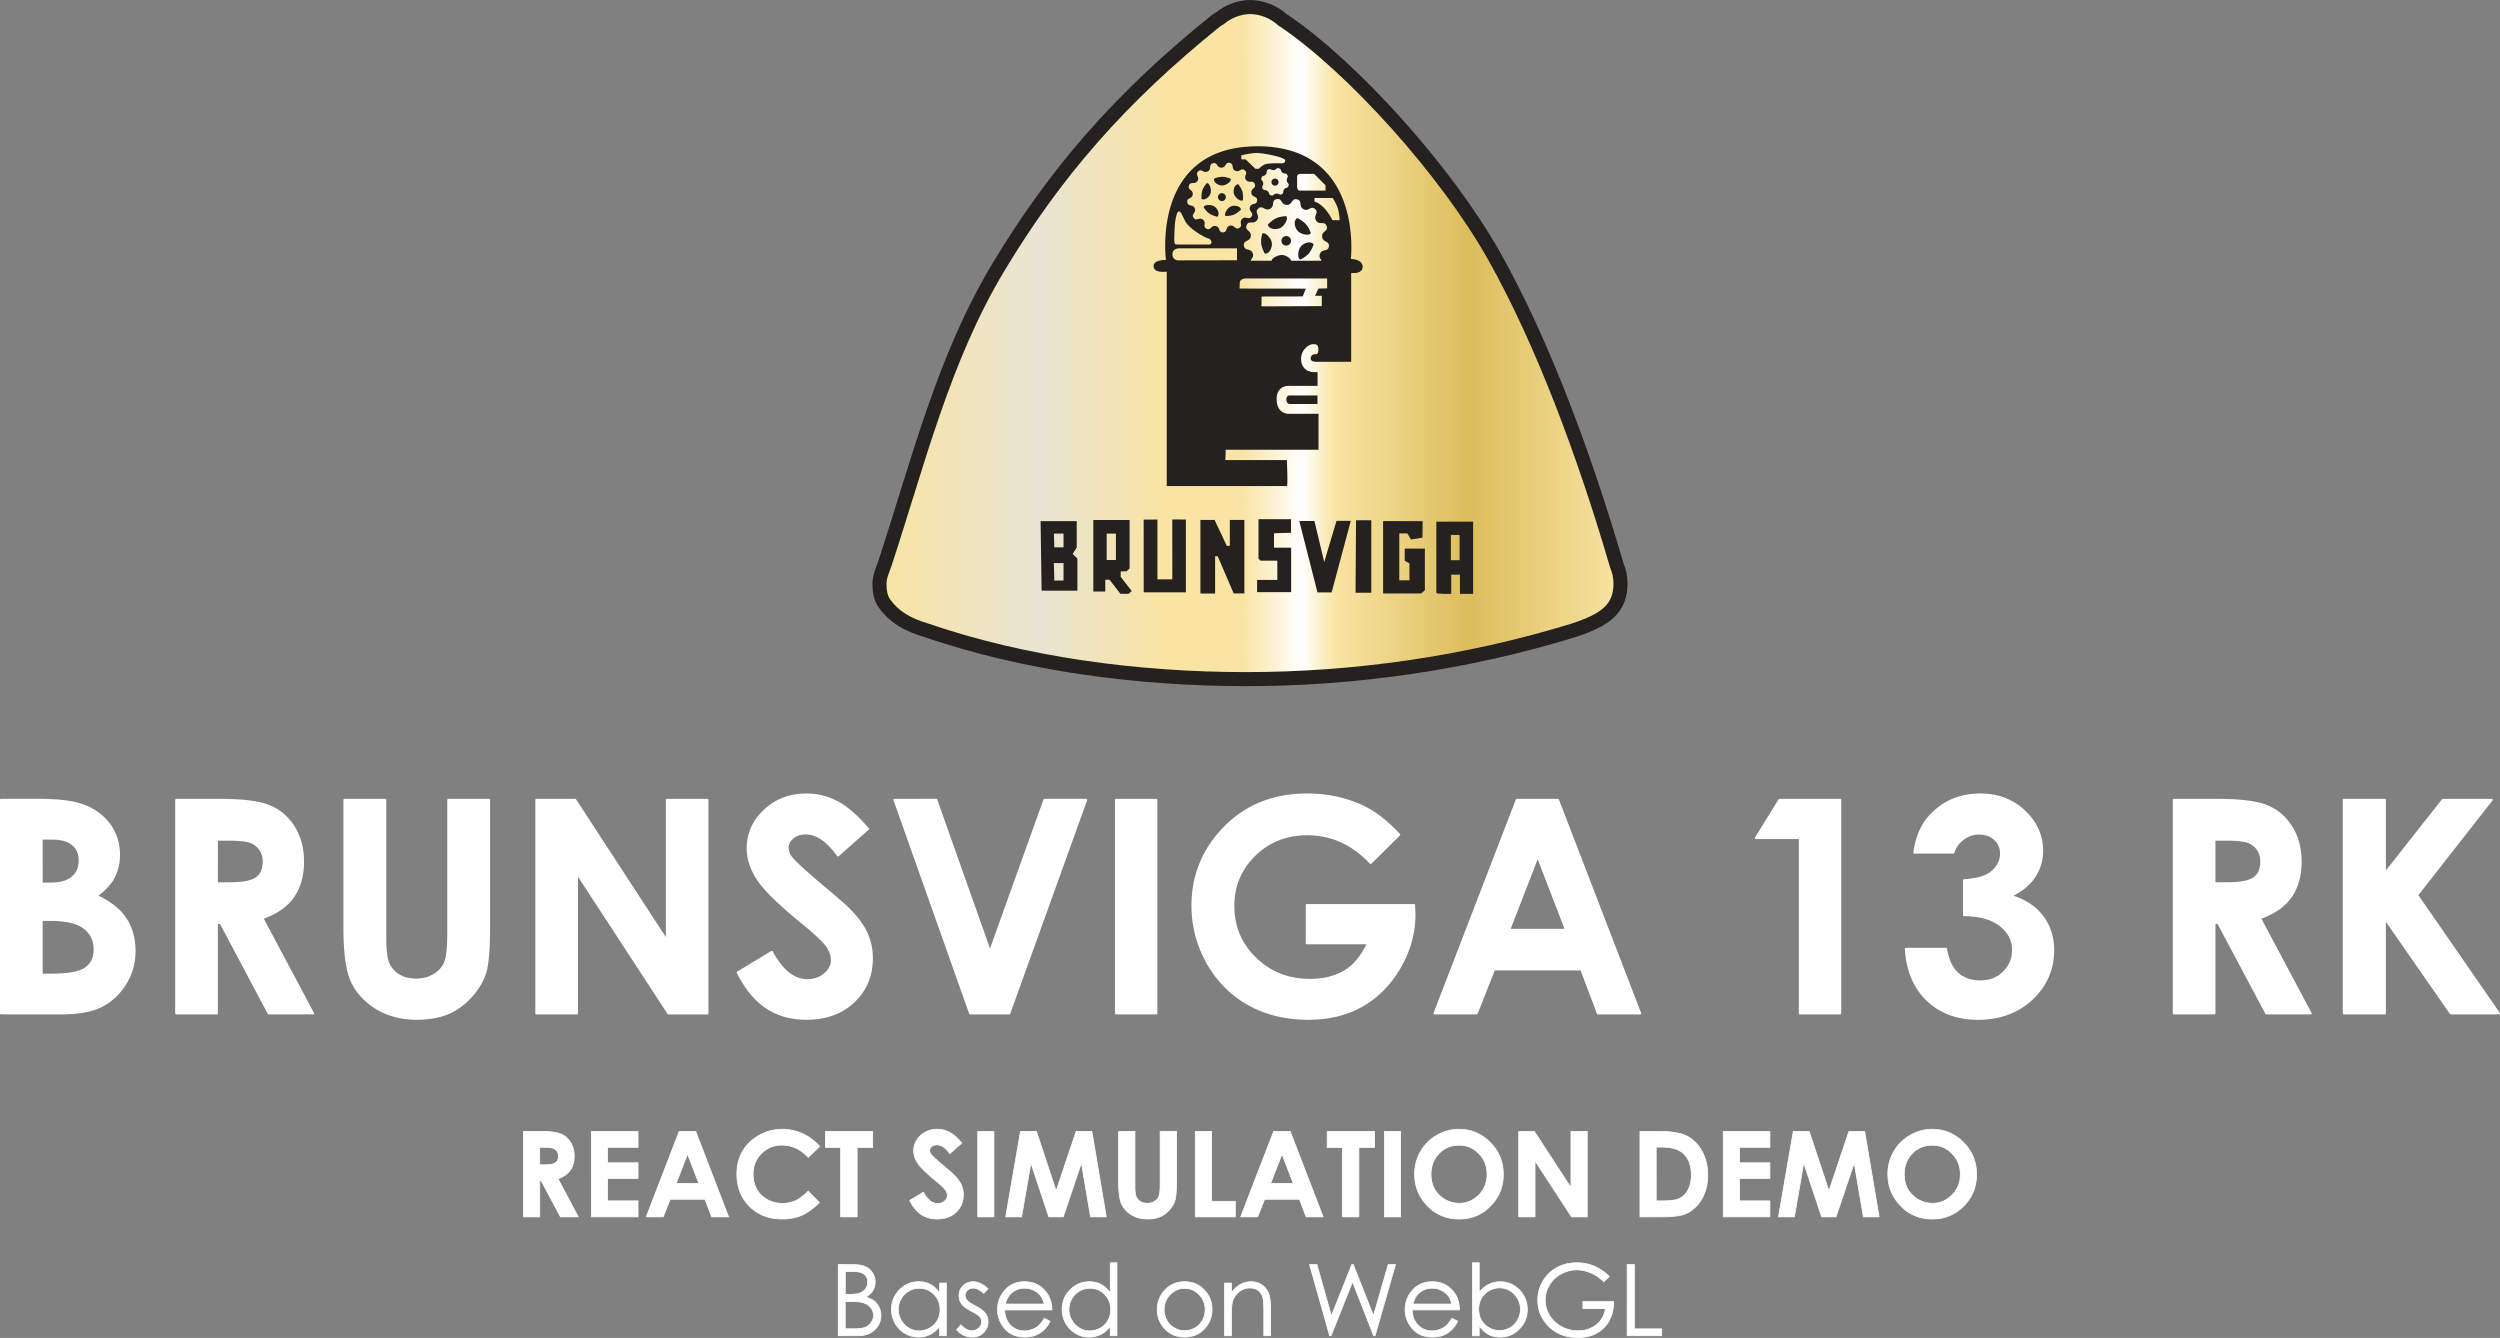
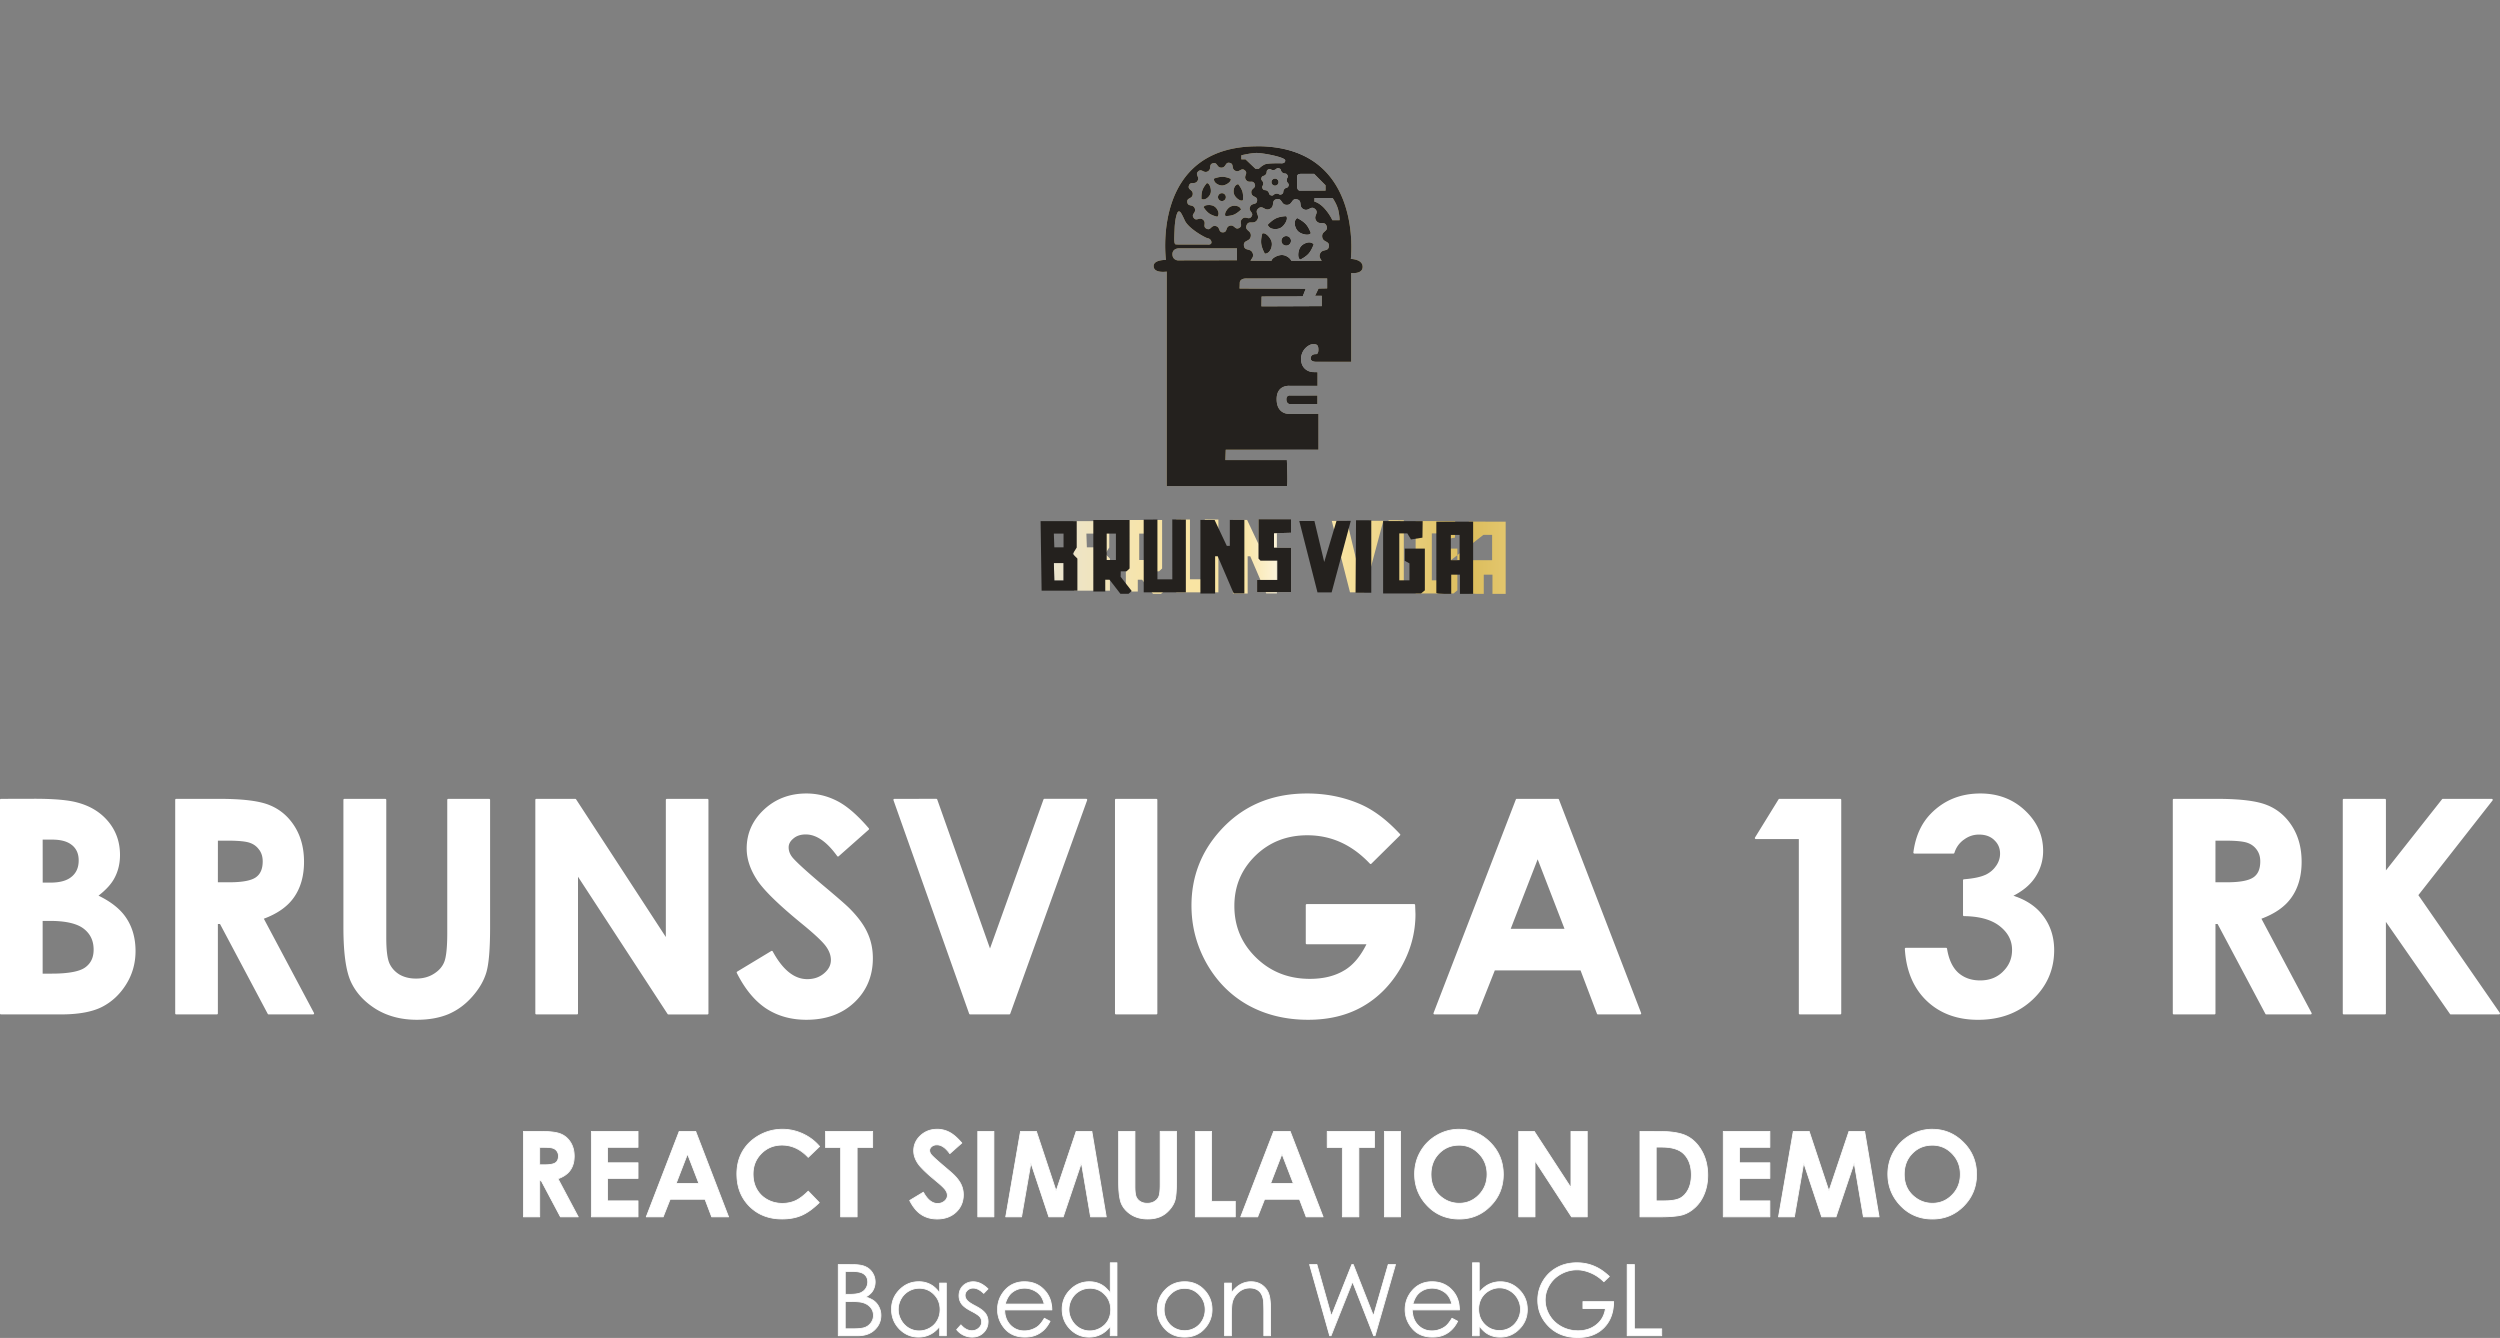
<svg xmlns="http://www.w3.org/2000/svg" xmlns:ns1="http://www.inkscape.org/namespaces/inkscape" xmlns:ns2="http://sodipodi.sourceforge.net/DTD/sodipodi-0.dtd" xmlns:xlink="http://www.w3.org/1999/xlink" width="88.997mm" height="47.629mm" viewBox="0 0 88.997 47.629" version="1.1" id="svg1" xml:space="preserve" ns1:version="1.4 (e7c3feb100, 2024-10-09)" ns2:docname="brunsviga_banner.svg">
  <rect x="0" y="0" width="88.997" height="47.629" fill="#808080" stroke="none" />
  <ns2:namedview id="namedview1" pagecolor="#505050" bordercolor="#eeeeee" borderopacity="1" ns1:showpageshadow="0" ns1:pageopacity="0" ns1:pagecheckerboard="0" ns1:deskcolor="#505050" ns1:document-units="mm" ns1:zoom="2" ns1:cx="112.5" ns1:cy="87" ns1:window-width="1920" ns1:window-height="1128" ns1:window-x="0" ns1:window-y="0" ns1:window-maximized="1" ns1:current-layer="layer1" />
  <defs id="defs1">
    <linearGradient id="linearGradient24" ns1:collect="always">
      <stop style="stop-color:#f9e4a3;stop-opacity:1;" offset="0" id="stop24" />
      <stop style="stop-color:#e9e4d3;stop-opacity:1;" offset="0.216" id="stop26" />
      <stop style="stop-color:#f9e4a3;stop-opacity:1;" offset="0.382" id="stop27" />
      <stop style="stop-color:#f9e4a3;stop-opacity:1;" offset="0.489" id="stop31" />
      <stop style="stop-color:#ffffff;stop-opacity:1;" offset="0.569" id="stop30" />
      <stop style="stop-color:#f9e4a3;stop-opacity:1;" offset="0.614" id="stop28" />
      <stop style="stop-color:#dcbd5c;stop-opacity:1;" offset="0.795" id="stop29" />
      <stop style="stop-color:#f9e4a3;stop-opacity:1;" offset="1" id="stop25" />
    </linearGradient>
    <linearGradient ns1:collect="always" xlink:href="#linearGradient24" id="linearGradient35" gradientUnits="userSpaceOnUse" x1="-13.802" y1="148.066" x2="112.663" y2="148.066" gradientTransform="matrix(0.209,0,0,0.209,94.658,-36.965)" />
    <linearGradient ns1:collect="always" xlink:href="#linearGradient24" id="linearGradient36" gradientUnits="userSpaceOnUse" x1="-13.802" y1="148.066" x2="112.663" y2="148.066" gradientTransform="matrix(0.209,0,0,0.209,94.658,-36.965)" />
    <linearGradient ns1:collect="always" xlink:href="#linearGradient24" id="linearGradient37" gradientUnits="userSpaceOnUse" x1="-13.802" y1="148.066" x2="112.663" y2="148.066" gradientTransform="matrix(0.209,0,0,0.209,94.658,-36.965)" />
  </defs>
  <g ns1:label="Layer 1" ns1:groupmode="layer" id="layer1" transform="translate(-62.874,16.809)">
    <g id="g44" transform="translate(2.403,1.484)">
-       <path id="path1" style="fill:url(#linearGradient35);fill-opacity:1;stroke:#24211e;stroke-width:0.5;stroke-linecap:round;stroke-linejoin:round;stroke-dasharray:none;stroke-opacity:1;paint-order:fill markers stroke" d="m 104.969,-18.043 c -0.393,0.01 -0.771,0.152 -1.074,0.403 -0.051,0.031 -0.104,0.059 -0.15,0.096 -3.416,2.75 -5.726,5.426 -7.734,8.766 -1.951,3.246 -2.854,6.936 -4.023,10.496 -0.082,0.25 -0.206,0.498 -0.209,0.761 -0.003,0.242 0.032,0.509 0.173,0.706 0.344,0.482 0.819,0.761 1.494,0.96 3.525,1.208 7.539,1.738 11.38,1.738 3.841,0 7.832,-0.559 11.666,-1.738 1.097,-0.362 1.667,-0.746 1.667,-1.667 -4.1e-4,-0.225 -0.046,-0.447 -0.135,-0.653 -6.3e-4,-0.002 -6.3e-4,-0.004 -0.001,-0.005 -1.143,-3.909 -2.632,-7.914 -4.349,-10.974 -1.717,-3.06 -5.051,-6.743 -7.485,-8.394 -0.016,-0.011 -0.035,-0.019 -0.052,-0.029 -0.318,-0.294 -0.734,-0.46 -1.168,-0.466 z" ns2:nodetypes="ccssaaacsccccssccc" />
-       <path id="path3" style="fill:url(#linearGradient36);fill-opacity:1;stroke:none;stroke-width:1.669;stroke-linecap:round;stroke-linejoin:round;stroke-opacity:1;paint-order:fill markers stroke" d="M 105.272,0.19 V 1.591 l 0.072,0.076 h 0.598 v 0.686 h -0.72 v 0.433 h 1.212 v -1.582 h -0.61 V 0.69 l 0.606,-0.017 v -0.484 z m -3.069,0.008 0.001,2.132 h -0.53 V 0.202 l -0.489,0.003 0.001,2.589 h 1.5 V 0.202 Z m 1.001,0.019 V 2.836 h 0.524 v -1.327 l 0.092,-6.26e-4 0.568,1.322 h 0.381 V 0.217 h -0.518 V 1.14 h -0.107 l -0.435,-0.923 z m -3.812,0.002 V 2.765 h 0.425 v -0.421 h 0.152 l 0.387,0.501 h 0.29 l 0.114,-0.097 -0.396,-0.509 0.004,-0.194 h 0.206 l 0.109,-0.101 V 0.219 Z m 9.352,0.008 -0.017,2.58 h 0.56 V 0.227 Z m -0.694,0.021 -0.438,1.465 -0.349,-1.46 h -0.539 l 0.648,2.542 h 0.504 l 0.682,-2.547 z m 1.658,0.009 V 2.833 h 1.351 l 0.135,-0.11 v -1.486 h -0.716 v 0.433 l 0.168,0.093 v 0.602 h -0.362 V 0.695 h 0.286 l 0.13,0.215 0.408,-0.063 0.008,-0.589 z m -12.193,0.002 0.036,2.476 h 1.274 v -1.143 l -0.167,-0.167 0.143,-0.226 V 0.259 Z m 14.088,0.018 V 2.812 c 0.004,0.046 0.53,0.036 0.53,0.036 v -0.684 h 0.31 v 0.684 h 0.47 V 0.277 Z m -13.616,0.426 h 0.345 V 1.191 h -0.328 z m 1.881,0 h 0.328 V 1.642 h -0.328 z m 12.252,0.046 h 0.311 V 1.65 H 112.12 Z M 97.987,1.751 h 0.345 v 0.623 h -0.328 z" />
+       <path id="path3" style="fill:url(#linearGradient36);fill-opacity:1;stroke:none;stroke-width:1.669;stroke-linecap:round;stroke-linejoin:round;stroke-opacity:1;paint-order:fill markers stroke" d="M 105.272,0.19 V 1.591 l 0.072,0.076 h 0.598 v 0.686 h -0.72 v 0.433 h 1.212 v -1.582 h -0.61 V 0.69 l 0.606,-0.017 v -0.484 m -3.069,0.008 0.001,2.132 h -0.53 V 0.202 l -0.489,0.003 0.001,2.589 h 1.5 V 0.202 Z m 1.001,0.019 V 2.836 h 0.524 v -1.327 l 0.092,-6.26e-4 0.568,1.322 h 0.381 V 0.217 h -0.518 V 1.14 h -0.107 l -0.435,-0.923 z m -3.812,0.002 V 2.765 h 0.425 v -0.421 h 0.152 l 0.387,0.501 h 0.29 l 0.114,-0.097 -0.396,-0.509 0.004,-0.194 h 0.206 l 0.109,-0.101 V 0.219 Z m 9.352,0.008 -0.017,2.58 h 0.56 V 0.227 Z m -0.694,0.021 -0.438,1.465 -0.349,-1.46 h -0.539 l 0.648,2.542 h 0.504 l 0.682,-2.547 z m 1.658,0.009 V 2.833 h 1.351 l 0.135,-0.11 v -1.486 h -0.716 v 0.433 l 0.168,0.093 v 0.602 h -0.362 V 0.695 h 0.286 l 0.13,0.215 0.408,-0.063 0.008,-0.589 z m -12.193,0.002 0.036,2.476 h 1.274 v -1.143 l -0.167,-0.167 0.143,-0.226 V 0.259 Z m 14.088,0.018 V 2.812 c 0.004,0.046 0.53,0.036 0.53,0.036 v -0.684 h 0.31 v 0.684 h 0.47 V 0.277 Z m -13.616,0.426 h 0.345 V 1.191 h -0.328 z m 1.881,0 h 0.328 V 1.642 h -0.328 z m 12.252,0.046 h 0.311 V 1.65 H 112.12 Z M 97.987,1.751 h 0.345 v 0.623 h -0.328 z" />
      <path id="path12" style="fill:url(#linearGradient37);fill-opacity:1;stroke:none;stroke-width:1.669;stroke-linecap:round;stroke-linejoin:round;stroke-opacity:1;paint-order:fill markers stroke" d="m 105.241,-13.085 c -3.809,0 -3.264,4.045 -3.264,4.045 0,0 -0.43,-0.012 -0.438,0.21 -0.01,0.282 0.467,0.206 0.467,0.206 v 7.635 h 4.276 c 0.042,0 0,-0.926 0,-0.926 h -2.189 l 0.013,-0.368 h 3.303 v -1.28 h -1.089 c 0,0 -0.402,-5.8e-5 -0.402,-0.521 0,-0.521 0.464,-0.473 0.464,-0.473 h 0.993 v -0.484 c 0,0 1e-5,-0.004 -0.158,-0.006 -0.158,-0.002 -0.429,-0.116 -0.429,-0.467 0,-0.351 0.299,-0.526 0.412,-0.526 0.114,0 0.202,-0.006 0.204,0.189 0.002,0.196 -0.099,0.164 -0.099,0.164 0,0 -0.175,-0.004 -0.175,0.152 -0.004,0.137 0.219,0.122 0.219,0.122 h 1.222 v -3.162 c 0,0 0.408,0.054 0.408,-0.22 0,-0.274 -0.42,-0.28 -0.42,-0.28 0,0 0.476,-4 -3.321,-4.012 z m -0.05,0.237 c 0.244,-0.002 1.023,0.15 1.032,0.262 0.009,0.116 -0.134,0.107 -0.134,0.107 0,0 -0.446,-0.012 -0.568,0.03 -0.122,0.042 -0.241,0.167 -0.241,0.167 l -0.116,-0.003 -0.354,-0.336 h -0.149 v -0.143 c 0,0 0.295,-0.072 0.509,-0.083 0.007,-4.17e-4 0.014,-4.17e-4 0.022,-6.26e-4 z m -0.972,0.349 c 0.009,6.26e-4 0.019,0.002 0.029,0.004 0.17,0.038 0.04,0.203 0.196,0.28 0.156,0.077 0.208,-0.126 0.341,-0.014 0.133,0.113 -0.059,0.198 0.043,0.339 0.102,0.141 0.243,-0.015 0.309,0.146 0.066,0.161 -0.144,0.148 -0.119,0.32 0.025,0.172 0.222,0.1 0.205,0.273 -0.017,0.173 -0.196,0.064 -0.254,0.228 -0.058,0.164 0.15,0.192 0.055,0.337 -0.096,0.146 -0.203,-0.035 -0.331,0.084 -0.128,0.119 0.044,0.24 -0.108,0.324 -0.152,0.085 -0.164,-0.125 -0.332,-0.08 -0.168,0.046 -0.072,0.233 -0.246,0.237 -0.174,0.004 -0.087,-0.187 -0.257,-0.225 -0.17,-0.038 -0.172,0.172 -0.328,0.095 -0.156,-0.077 0.01,-0.206 -0.123,-0.319 -0.133,-0.113 -0.233,0.073 -0.335,-0.068 -0.102,-0.141 0.105,-0.178 0.039,-0.339 -0.066,-0.161 -0.24,-0.044 -0.265,-0.216 -0.025,-0.172 0.175,-0.109 0.193,-0.282 0.017,-0.173 -0.192,-0.15 -0.134,-0.314 0.058,-0.164 0.206,-0.015 0.301,-0.161 0.096,-0.146 -0.1,-0.222 0.028,-0.341 0.128,-0.119 0.189,0.083 0.342,-0.002 0.152,-0.085 0.014,-0.243 0.183,-0.289 0.168,-0.046 0.129,0.161 0.303,0.157 0.163,-0.004 0.131,-0.184 0.266,-0.175 z m 1.749,0.191 c 0.009,4.17e-4 0.02,0.002 0.032,0.006 0.096,0.028 0.045,0.09 0.123,0.153 0.078,0.063 0.128,-4.17e-4 0.176,0.088 0.048,0.088 -0.032,0.096 -0.021,0.196 0.011,0.1 0.091,0.09 0.063,0.186 -0.028,0.096 -0.09,0.045 -0.153,0.123 -0.063,0.078 3.3e-4,0.128 -0.088,0.176 -0.088,0.048 -0.096,-0.032 -0.196,-0.021 -0.1,0.011 -0.09,0.091 -0.186,0.063 -0.096,-0.028 -0.045,-0.09 -0.123,-0.153 -0.078,-0.063 -0.128,4.17e-4 -0.176,-0.088 -0.048,-0.088 0.032,-0.096 0.021,-0.195 -0.011,-0.1 -0.091,-0.09 -0.063,-0.186 0.028,-0.096 0.09,-0.045 0.153,-0.123 0.063,-0.078 -4.6e-4,-0.128 0.087,-0.176 0.088,-0.048 0.096,0.032 0.196,0.021 0.087,-0.009 0.091,-0.072 0.155,-0.068 z m 0.811,0.204 c 0.014,-4.17e-4 0.023,4.17e-4 0.023,4.17e-4 h 0.45 l 0.406,0.406 v 0.189 h -0.915 c -0.088,0 -0.097,-0.128 -0.097,-0.128 v -0.335 c 0,0 -0.002,0.003 0.002,-0.049 0.006,-0.071 0.089,-0.082 0.131,-0.083 z m -2.793,0.105 c -0.14,0 -0.298,0.064 -0.298,0.064 0,0 -0.012,0.063 0.033,0.124 0.046,0.061 0.149,0.121 0.255,0.121 0.106,0 0.225,-0.075 0.275,-0.135 0.05,-0.059 0.032,-0.102 0.032,-0.102 0,0 -0.158,-0.073 -0.298,-0.073 z m 1.874,0.063 a 0.126,0.126 0 0 0 -0.126,0.126 0.126,0.126 0 0 0 0.126,0.126 0.126,0.126 0 0 0 0.126,-0.126 0.126,0.126 0 0 0 -0.126,-0.126 z m -2.425,0.162 c -0.001,-10e-6 -0.002,1.08e-4 -0.002,1.08e-4 0,0 -0.118,0.128 -0.16,0.261 -0.043,0.133 -0.03,0.303 -0.03,0.303 0,0 0.056,0.031 0.128,0.006 0.072,-0.025 0.161,-0.105 0.194,-0.206 0.033,-0.101 -0.003,-0.237 -0.044,-0.303 -0.036,-0.058 -0.076,-0.061 -0.085,-0.062 z m 1.115,0.037 c 0,0 -0.064,0.007 -0.109,0.068 -0.045,0.062 -0.072,0.178 -0.041,0.28 0.031,0.102 0.138,0.192 0.21,0.223 0.071,0.03 0.107,4.17e-4 0.107,4.17e-4 0,0 0.023,-0.172 -0.018,-0.306 -0.041,-0.134 -0.149,-0.266 -0.149,-0.266 z m -0.58,0.321 a 0.14,0.14 0 0 0 -0.14,0.14 0.14,0.14 0 0 0 0.14,0.14 0.14,0.14 0 0 0 0.14,-0.14 0.14,0.14 0 0 0 -0.14,-0.14 z m 3.297,0.172 h 0.644 c 0,0 0.16,0.229 0.206,0.45 0.046,0.221 0.042,0.341 0.042,0.341 h -0.257 c 0,0 -0.082,-0.198 -0.276,-0.415 -0.194,-0.217 -0.364,-0.248 -0.364,-0.248 z m -1.315,0.037 c 0.165,-0.013 0.128,0.207 0.327,0.208 0.212,0.002 0.161,-0.249 0.366,-0.196 0.205,0.052 0.04,0.248 0.227,0.348 0.187,0.1 0.258,-0.145 0.415,-0.004 0.157,0.142 -0.08,0.238 0.039,0.414 0.119,0.175 0.296,-0.009 0.37,0.19 0.073,0.199 -0.181,0.174 -0.157,0.385 0.024,0.211 0.266,0.13 0.239,0.34 -0.027,0.21 -0.241,0.07 -0.318,0.267 -0.045,0.116 0.022,0.178 0.062,0.244 h -1.083 c -0.002,-0.004 -0.003,-0.008 -0.006,-0.013 -0.045,-0.082 -0.159,-0.171 -0.288,-0.188 -0.08,-0.011 -0.171,0.013 -0.245,0.047 -0.044,0.021 -0.083,0.046 -0.109,0.069 -0.036,0.033 -0.05,0.063 -0.054,0.084 h -0.749 c 0.036,-0.075 0.126,-0.136 0.078,-0.265 -0.073,-0.199 -0.29,-0.062 -0.313,-0.273 -0.024,-0.211 0.217,-0.126 0.245,-0.336 0.027,-0.21 -0.228,-0.19 -0.151,-0.387 0.077,-0.198 0.251,-0.01 0.373,-0.184 0.122,-0.173 -0.113,-0.274 0.046,-0.413 0.16,-0.139 0.227,0.108 0.415,0.011 0.177,-0.091 0.046,-0.271 0.199,-0.333 0.01,-0.004 0.022,-0.008 0.035,-0.011 0.013,-0.003 0.025,-0.005 0.036,-0.006 z m -2.446,0.213 c -0.04,-4.17e-4 -0.077,0.004 -0.105,0.012 -0.074,0.021 -0.083,0.067 -0.083,0.067 0,0 0.091,0.148 0.207,0.226 0.116,0.078 0.283,0.112 0.283,0.112 0,0 0.045,-0.045 0.041,-0.122 -0.004,-0.076 -0.057,-0.184 -0.145,-0.243 -0.055,-0.037 -0.131,-0.052 -0.198,-0.053 z m 0.914,0.025 c -0.045,-9e-5 -0.091,0.008 -0.134,0.027 -0.097,0.043 -0.175,0.16 -0.197,0.234 -0.022,0.074 0.012,0.106 0.012,0.106 0,0 0.174,0.003 0.302,-0.053 0.128,-0.056 0.247,-0.178 0.247,-0.178 v -1.07e-4 c 0,0 -0.014,-0.062 -0.08,-0.1 -0.037,-0.021 -0.091,-0.035 -0.149,-0.035 z m -1.981,0.204 v 1.09e-4 c 0.047,-0.002 0.077,0.032 0.209,0.319 0.141,0.305 0.758,0.629 0.808,0.632 0.051,0.003 0.141,0.054 0.141,0.15 0,0.097 -0.139,0.076 -0.139,0.076 h -1.023 c 0,0 -0.036,7.1e-5 -0.11,-0.006 -0.074,-0.006 -0.051,-0.261 -0.038,-0.581 0.013,-0.32 0.086,-0.591 0.141,-0.589 0.003,-4.17e-4 0.006,-6.26e-4 0.01,-8.35e-4 z m 3.818,0.167 c 0,0 -0.211,0.004 -0.364,0.078 -0.153,0.074 -0.292,0.228 -0.292,0.228 0,0 0.02,0.075 0.103,0.118 0.083,0.043 0.227,0.054 0.344,-0.003 0.116,-0.056 0.206,-0.202 0.229,-0.293 0.023,-0.091 -0.019,-0.128 -0.019,-0.128 z m 0.392,0.066 c 0,0 -0.066,0.041 -0.083,0.133 -0.017,0.091 0.016,0.233 0.104,0.328 0.088,0.095 0.254,0.137 0.348,0.133 0.094,-0.005 0.117,-0.056 0.117,-0.056 0,0 -0.066,-0.201 -0.182,-0.325 -0.116,-0.124 -0.304,-0.212 -0.304,-0.212 z m -1.199,0.544 c -0.021,-6.26e-4 -0.036,0.005 -0.041,0.007 v 1.08e-4 c -0.001,6.26e-4 -0.002,10e-4 -0.002,10e-4 0,0 -0.061,0.202 -0.037,0.371 0.024,0.168 0.128,0.347 0.128,0.347 0,0 0.078,0.004 0.144,-0.061 0.066,-0.065 0.121,-0.2 0.103,-0.328 -0.018,-0.128 -0.129,-0.258 -0.209,-0.308 -0.035,-0.022 -0.064,-0.029 -0.085,-0.029 z m 0.799,0.098 a 0.17,0.17 0 0 0 -0.064,0.017 0.17,0.17 0 0 0 -0.079,0.227 0.17,0.17 0 0 0 0.227,0.079 0.17,0.17 0 0 0 0.079,-0.227 0.17,0.17 0 0 0 -0.163,-0.096 z m 0.847,0.226 c -0.052,-0.004 -0.118,0.011 -0.181,0.041 -0.049,0.024 -0.096,0.057 -0.132,0.1 -0.084,0.099 -0.107,0.268 -0.092,0.361 0.015,0.093 0.069,0.11 0.069,0.11 0,0 0.192,-0.089 0.302,-0.218 0.11,-0.13 0.175,-0.326 0.175,-0.326 v -1.08e-4 c 0,0 -0.049,-0.061 -0.141,-0.067 z m -4.669,0.212 h 2.079 v 0.424 l -2.109,0.004 c 0,0 -0.189,-0.013 -0.189,-0.219 0,-0.206 0.219,-0.209 0.219,-0.209 z m 2.429,1.071 h 2.86 v 0.354 l -0.307,0.006 -0.125,0.259 h 0.241 v 0.366 l -2.149,0.009 0.006,-0.351 1.464,-0.003 0.11,-0.277 -2.36,-0.003 c 0,0 0.006,-0.03 0.009,-0.202 0.003,-0.173 0.25,-0.158 0.25,-0.158 z m 1.532,4.163 c -0.025,2.08e-4 -0.124,0.01 -0.124,0.139 0,0.147 0.1,0.167 0.1,0.167 l 1.007,0.002 v -0.306 h -0.978 c 0,0 -0.002,-1.5e-4 -0.006,-1.09e-4 z" />
      <path id="path23" style="fill:#24211e;fill-opacity:1;stroke:none;stroke-width:0.1;stroke-linecap:round;stroke-linejoin:round;stroke-dasharray:none;stroke-opacity:1;paint-order:fill markers stroke" d="M 105.272,0.19 V 1.591 l 0.072,0.076 h 0.598 v 0.686 h -0.72 v 0.433 h 1.212 v -1.582 h -0.61 V 0.69 l 0.606,-0.017 v -0.484 z m -3.069,0.008 0.001,2.132 h -0.53 V 0.202 l -0.489,0.003 0.001,2.589 h 1.5 V 0.202 Z m 1.001,0.019 V 2.836 h 0.524 v -1.327 l 0.092,-6.26e-4 0.568,1.322 h 0.381 V 0.217 h -0.518 V 1.14 h -0.107 l -0.435,-0.923 z m -3.812,0.002 V 2.765 h 0.425 v -0.421 h 0.152 l 0.387,0.501 h 0.29 l 0.114,-0.097 -0.396,-0.509 0.004,-0.194 h 0.206 l 0.109,-0.101 V 0.219 Z m 9.352,0.008 -0.017,2.58 h 0.56 V 0.227 Z m -0.694,0.021 -0.438,1.465 -0.349,-1.46 h -0.539 l 0.648,2.542 h 0.504 l 0.682,-2.547 z m 1.658,0.009 V 2.833 h 1.351 l 0.135,-0.11 v -1.486 h -0.716 v 0.433 l 0.168,0.093 v 0.602 h -0.362 V 0.695 h 0.286 l 0.13,0.215 0.408,-0.063 0.008,-0.589 z m -12.193,0.002 0.036,2.476 h 1.274 v -1.143 l -0.167,-0.167 0.143,-0.226 V 0.259 Z m 14.088,0.018 V 2.812 c 0.004,0.046 0.53,0.036 0.53,0.036 v -0.684 h 0.31 v 0.684 h 0.47 V 0.277 Z m -13.616,0.426 h 0.345 V 1.191 h -0.328 z m 1.881,0 h 0.328 V 1.642 h -0.328 z m 12.252,0.046 h 0.311 V 1.65 H 112.12 Z M 97.987,1.751 h 0.345 v 0.623 h -0.328 z" />
      <path id="path24" style="fill:#24211e;fill-opacity:1;stroke-width:1.669;stroke-linecap:round;stroke-linejoin:round;paint-order:fill markers stroke" d="m 105.241,-13.085 c -3.809,0 -3.264,4.045 -3.264,4.045 0,0 -0.43,-0.012 -0.438,0.21 -0.01,0.282 0.467,0.206 0.467,0.206 v 7.635 h 4.276 c 0.042,0 0,-0.926 0,-0.926 h -2.189 l 0.013,-0.368 h 3.303 v -1.28 h -1.089 c 0,0 -0.402,-5.8e-5 -0.402,-0.521 0,-0.521 0.464,-0.473 0.464,-0.473 h 0.993 v -0.484 c 0,0 1e-5,-0.004 -0.158,-0.006 -0.158,-0.002 -0.429,-0.116 -0.429,-0.467 0,-0.351 0.299,-0.526 0.412,-0.526 0.114,0 0.202,-0.006 0.204,0.189 0.002,0.196 -0.099,0.164 -0.099,0.164 0,0 -0.175,-0.004 -0.175,0.152 -0.004,0.137 0.219,0.122 0.219,0.122 h 1.222 v -3.162 c 0,0 0.408,0.054 0.408,-0.22 0,-0.274 -0.42,-0.28 -0.42,-0.28 0,0 0.476,-4 -3.321,-4.012 z m -0.05,0.237 c 0.244,-0.002 1.023,0.15 1.032,0.262 0.009,0.116 -0.134,0.107 -0.134,0.107 0,0 -0.446,-0.012 -0.568,0.03 -0.122,0.042 -0.241,0.167 -0.241,0.167 l -0.116,-0.003 -0.354,-0.336 h -0.149 v -0.143 c 0,0 0.295,-0.072 0.509,-0.083 0.007,-4.17e-4 0.014,-4.17e-4 0.022,-6.26e-4 z m -0.972,0.349 c 0.009,6.26e-4 0.019,0.002 0.029,0.004 0.17,0.038 0.04,0.203 0.196,0.28 0.156,0.077 0.208,-0.126 0.341,-0.014 0.133,0.113 -0.059,0.198 0.043,0.339 0.102,0.141 0.243,-0.015 0.309,0.146 0.066,0.161 -0.144,0.148 -0.119,0.32 0.025,0.172 0.222,0.1 0.205,0.273 -0.017,0.173 -0.196,0.064 -0.254,0.228 -0.058,0.164 0.15,0.192 0.055,0.337 -0.096,0.146 -0.203,-0.035 -0.331,0.084 -0.128,0.119 0.044,0.24 -0.108,0.324 -0.152,0.085 -0.164,-0.125 -0.332,-0.08 -0.168,0.046 -0.072,0.233 -0.246,0.237 -0.174,0.004 -0.087,-0.187 -0.257,-0.225 -0.17,-0.038 -0.172,0.172 -0.328,0.095 -0.156,-0.077 0.01,-0.206 -0.123,-0.319 -0.133,-0.113 -0.233,0.073 -0.335,-0.068 -0.102,-0.141 0.105,-0.178 0.039,-0.339 -0.066,-0.161 -0.24,-0.044 -0.265,-0.216 -0.025,-0.172 0.175,-0.109 0.193,-0.282 0.017,-0.173 -0.192,-0.15 -0.134,-0.314 0.058,-0.164 0.206,-0.015 0.301,-0.161 0.096,-0.146 -0.1,-0.222 0.028,-0.341 0.128,-0.119 0.189,0.083 0.342,-0.002 0.152,-0.085 0.014,-0.243 0.183,-0.289 0.168,-0.046 0.129,0.161 0.303,0.157 0.163,-0.004 0.131,-0.184 0.266,-0.175 z m 1.749,0.191 c 0.009,4.17e-4 0.02,0.002 0.032,0.006 0.096,0.028 0.045,0.09 0.123,0.153 0.078,0.063 0.128,-4.17e-4 0.176,0.088 0.048,0.088 -0.032,0.096 -0.021,0.196 0.011,0.1 0.091,0.09 0.063,0.186 -0.028,0.096 -0.09,0.045 -0.153,0.123 -0.063,0.078 3.3e-4,0.128 -0.088,0.176 -0.088,0.048 -0.096,-0.032 -0.196,-0.021 -0.1,0.011 -0.09,0.091 -0.186,0.063 -0.096,-0.028 -0.045,-0.09 -0.123,-0.153 -0.078,-0.063 -0.128,4.17e-4 -0.176,-0.088 -0.048,-0.088 0.032,-0.096 0.021,-0.195 -0.011,-0.1 -0.091,-0.09 -0.063,-0.186 0.028,-0.096 0.09,-0.045 0.153,-0.123 0.063,-0.078 -4.6e-4,-0.128 0.087,-0.176 0.088,-0.048 0.096,0.032 0.196,0.021 0.087,-0.009 0.091,-0.072 0.155,-0.068 z m 0.811,0.204 c 0.014,-4.17e-4 0.023,4.17e-4 0.023,4.17e-4 h 0.45 l 0.406,0.406 v 0.189 h -0.915 c -0.088,0 -0.097,-0.128 -0.097,-0.128 v -0.335 c 0,0 -0.002,0.003 0.002,-0.049 0.006,-0.071 0.089,-0.082 0.131,-0.083 z m -2.793,0.105 c -0.14,0 -0.298,0.064 -0.298,0.064 0,0 -0.012,0.063 0.033,0.124 0.046,0.061 0.149,0.121 0.255,0.121 0.106,0 0.225,-0.075 0.275,-0.135 0.05,-0.059 0.032,-0.102 0.032,-0.102 0,0 -0.158,-0.073 -0.298,-0.073 z m 1.874,0.063 a 0.126,0.126 0 0 0 -0.126,0.126 0.126,0.126 0 0 0 0.126,0.126 0.126,0.126 0 0 0 0.126,-0.126 0.126,0.126 0 0 0 -0.126,-0.126 z m -2.425,0.162 c -0.001,-10e-6 -0.002,1.08e-4 -0.002,1.08e-4 0,0 -0.118,0.128 -0.16,0.261 -0.043,0.133 -0.03,0.303 -0.03,0.303 0,0 0.056,0.031 0.128,0.006 0.072,-0.025 0.161,-0.105 0.194,-0.206 0.033,-0.101 -0.003,-0.237 -0.044,-0.303 -0.036,-0.058 -0.076,-0.061 -0.085,-0.062 z m 1.115,0.037 c 0,0 -0.064,0.007 -0.109,0.068 -0.045,0.062 -0.072,0.178 -0.041,0.28 0.031,0.102 0.138,0.192 0.21,0.223 0.071,0.03 0.107,4.17e-4 0.107,4.17e-4 0,0 0.023,-0.172 -0.018,-0.306 -0.041,-0.134 -0.149,-0.266 -0.149,-0.266 z m -0.58,0.321 a 0.14,0.14 0 0 0 -0.14,0.14 0.14,0.14 0 0 0 0.14,0.14 0.14,0.14 0 0 0 0.14,-0.14 0.14,0.14 0 0 0 -0.14,-0.14 z m 3.297,0.172 h 0.644 c 0,0 0.16,0.229 0.206,0.45 0.046,0.221 0.042,0.341 0.042,0.341 h -0.257 c 0,0 -0.082,-0.198 -0.276,-0.415 -0.194,-0.217 -0.364,-0.248 -0.364,-0.248 z m -1.315,0.037 c 0.165,-0.013 0.128,0.207 0.327,0.208 0.212,0.002 0.161,-0.249 0.366,-0.196 0.205,0.052 0.04,0.248 0.227,0.348 0.187,0.1 0.258,-0.145 0.415,-0.004 0.157,0.142 -0.08,0.238 0.039,0.414 0.119,0.175 0.296,-0.009 0.37,0.19 0.073,0.199 -0.181,0.174 -0.157,0.385 0.024,0.211 0.266,0.13 0.239,0.34 -0.027,0.21 -0.241,0.07 -0.318,0.267 -0.045,0.116 0.022,0.178 0.062,0.244 h -1.083 c -0.002,-0.004 -0.003,-0.008 -0.006,-0.013 -0.045,-0.082 -0.159,-0.171 -0.288,-0.188 -0.08,-0.011 -0.171,0.013 -0.245,0.047 -0.044,0.021 -0.083,0.046 -0.109,0.069 -0.036,0.033 -0.05,0.063 -0.054,0.084 h -0.749 c 0.036,-0.075 0.126,-0.136 0.078,-0.265 -0.073,-0.199 -0.29,-0.062 -0.313,-0.273 -0.024,-0.211 0.217,-0.126 0.245,-0.336 0.027,-0.21 -0.228,-0.19 -0.151,-0.387 0.077,-0.198 0.251,-0.01 0.373,-0.184 0.122,-0.173 -0.113,-0.274 0.046,-0.413 0.16,-0.139 0.227,0.108 0.415,0.011 0.177,-0.091 0.046,-0.271 0.199,-0.333 0.01,-0.004 0.022,-0.008 0.035,-0.011 0.013,-0.003 0.025,-0.005 0.036,-0.006 z m -2.446,0.213 c -0.04,-4.17e-4 -0.077,0.004 -0.105,0.012 -0.074,0.021 -0.083,0.067 -0.083,0.067 0,0 0.091,0.148 0.207,0.226 0.116,0.078 0.283,0.112 0.283,0.112 0,0 0.045,-0.045 0.041,-0.122 -0.004,-0.076 -0.057,-0.184 -0.145,-0.243 -0.055,-0.037 -0.131,-0.052 -0.198,-0.053 z m 0.914,0.025 c -0.045,-9e-5 -0.091,0.008 -0.134,0.027 -0.097,0.043 -0.175,0.16 -0.197,0.234 -0.022,0.074 0.012,0.106 0.012,0.106 0,0 0.174,0.003 0.302,-0.053 0.128,-0.056 0.247,-0.178 0.247,-0.178 v -1.07e-4 c 0,0 -0.014,-0.062 -0.08,-0.1 -0.037,-0.021 -0.091,-0.035 -0.149,-0.035 z m -1.981,0.204 v 1.09e-4 c 0.047,-0.002 0.077,0.032 0.209,0.319 0.141,0.305 0.758,0.629 0.808,0.632 0.051,0.003 0.141,0.054 0.141,0.15 0,0.097 -0.139,0.076 -0.139,0.076 h -1.023 c 0,0 -0.036,7.1e-5 -0.11,-0.006 -0.074,-0.006 -0.051,-0.261 -0.038,-0.581 0.013,-0.32 0.086,-0.591 0.141,-0.589 0.003,-4.17e-4 0.006,-6.26e-4 0.01,-8.35e-4 z m 3.818,0.167 c 0,0 -0.211,0.004 -0.364,0.078 -0.153,0.074 -0.292,0.228 -0.292,0.228 0,0 0.02,0.075 0.103,0.118 0.083,0.043 0.227,0.054 0.344,-0.003 0.116,-0.056 0.206,-0.202 0.229,-0.293 0.023,-0.091 -0.019,-0.128 -0.019,-0.128 z m 0.392,0.066 c 0,0 -0.066,0.041 -0.083,0.133 -0.017,0.091 0.016,0.233 0.104,0.328 0.088,0.095 0.254,0.137 0.348,0.133 0.094,-0.005 0.117,-0.056 0.117,-0.056 0,0 -0.066,-0.201 -0.182,-0.325 -0.116,-0.124 -0.304,-0.212 -0.304,-0.212 z m -1.199,0.544 c -0.021,-6.26e-4 -0.036,0.005 -0.041,0.007 v 1.08e-4 c -0.001,6.26e-4 -0.002,10e-4 -0.002,10e-4 0,0 -0.061,0.202 -0.037,0.371 0.024,0.168 0.128,0.347 0.128,0.347 0,0 0.078,0.004 0.144,-0.061 0.066,-0.065 0.121,-0.2 0.103,-0.328 -0.018,-0.128 -0.129,-0.258 -0.209,-0.308 -0.035,-0.022 -0.064,-0.029 -0.085,-0.029 z m 0.799,0.098 a 0.17,0.17 0 0 0 -0.064,0.017 0.17,0.17 0 0 0 -0.079,0.227 0.17,0.17 0 0 0 0.227,0.079 0.17,0.17 0 0 0 0.079,-0.227 0.17,0.17 0 0 0 -0.163,-0.096 z m 0.847,0.226 c -0.052,-0.004 -0.118,0.011 -0.181,0.041 -0.049,0.024 -0.096,0.057 -0.132,0.1 -0.084,0.099 -0.107,0.268 -0.092,0.361 0.015,0.093 0.069,0.11 0.069,0.11 0,0 0.192,-0.089 0.302,-0.218 0.11,-0.13 0.175,-0.326 0.175,-0.326 v -1.08e-4 c 0,0 -0.049,-0.061 -0.141,-0.067 z m -4.669,0.212 h 2.079 v 0.424 l -2.109,0.004 c 0,0 -0.189,-0.013 -0.189,-0.219 0,-0.206 0.219,-0.209 0.219,-0.209 z m 2.429,1.071 h 2.86 v 0.354 l -0.307,0.006 -0.125,0.259 h 0.241 v 0.366 l -2.149,0.009 0.006,-0.351 1.464,-0.003 0.11,-0.277 -2.36,-0.003 c 0,0 0.006,-0.03 0.009,-0.202 0.003,-0.173 0.25,-0.158 0.25,-0.158 z m 1.532,4.163 c -0.025,2.08e-4 -0.124,0.01 -0.124,0.139 0,0.147 0.1,0.167 0.1,0.167 l 1.007,0.002 v -0.306 h -0.978 c 0,0 -0.002,-1.5e-4 -0.006,-1.09e-4 z" />
    </g>
    <g id="text37" style="fill:#ffffff;fill-opacity:1">
      <path style="-inkscape-font-specification:'Century Gothic, Bold';fill:#ffffff;stroke-linecap:round;stroke-linejoin:round;paint-order:fill markers stroke;fill-opacity:1" d="m 62.91,19.266 v -7.602 h 1.194 q 1.039,0 1.519,0.134 0.682,0.181 1.085,0.672 0.403,0.491 0.403,1.158 0,0.434 -0.186,0.791 -0.181,0.351 -0.594,0.661 0.692,0.326 1.013,0.816 0.32,0.486 0.32,1.152 0,0.641 -0.331,1.168 -0.331,0.527 -0.853,0.791 -0.522,0.258 -1.442,0.258 z M 64.357,13.045 v 1.602 h 0.315 q 0.527,0 0.78,-0.222 0.258,-0.222 0.258,-0.605 0,-0.357 -0.243,-0.563 -0.243,-0.212 -0.739,-0.212 z m 0,2.894 v 1.948 h 0.362 q 0.899,0 1.209,-0.227 0.315,-0.227 0.315,-0.661 0,-0.491 -0.367,-0.775 -0.367,-0.284 -1.22,-0.284 z m 4.79,-4.274 h 1.535 q 1.261,0 1.793,0.227 0.537,0.222 0.863,0.744 0.326,0.522 0.326,1.235 0,0.749 -0.362,1.256 -0.357,0.501 -1.08,0.76 l 1.798,3.38 h -1.581 l -1.71,-3.219 h -0.134 v 3.219 H 69.147 Z m 1.447,2.971 h 0.455 q 0.692,0 0.951,-0.181 0.264,-0.181 0.264,-0.599 0,-0.248 -0.129,-0.429 -0.129,-0.186 -0.346,-0.264 -0.217,-0.083 -0.796,-0.083 h -0.398 z m 4.542,-2.971 h 1.452 v 4.92 q 0,0.636 0.109,0.899 0.114,0.264 0.367,0.424 0.258,0.155 0.62,0.155 0.382,0 0.656,-0.176 0.279,-0.176 0.382,-0.444 0.109,-0.274 0.109,-1.039 v -4.739 h 1.452 v 4.532 q 0,1.147 -0.129,1.592 -0.129,0.444 -0.496,0.858 -0.362,0.413 -0.837,0.615 -0.475,0.196 -1.106,0.196 -0.827,0 -1.442,-0.377 -0.61,-0.382 -0.873,-0.951 -0.264,-0.574 -0.264,-1.933 z m 6.832,0 h 1.385 l 3.261,5.002 v -5.002 h 1.447 v 7.602 h -1.39 l -3.256,-4.987 v 4.987 h -1.447 z m 11.808,1.034 -1.07,0.946 q -0.563,-0.785 -1.147,-0.785 -0.284,0 -0.465,0.155 -0.181,0.15 -0.181,0.341 0,0.191 0.129,0.362 0.176,0.227 1.059,0.977 0.827,0.692 1.003,0.873 0.439,0.444 0.62,0.853 0.186,0.403 0.186,0.884 0,0.935 -0.646,1.545 -0.646,0.61 -1.685,0.61 -0.811,0 -1.416,-0.398 -0.599,-0.398 -1.028,-1.251 l 1.214,-0.734 q 0.548,1.008 1.261,1.008 0.372,0 0.625,-0.217 0.253,-0.217 0.253,-0.501 0,-0.258 -0.191,-0.517 -0.191,-0.258 -0.842,-0.791 -1.24,-1.013 -1.602,-1.561 -0.362,-0.553 -0.362,-1.101 0,-0.791 0.599,-1.354 0.605,-0.568 1.488,-0.568 0.568,0 1.08,0.264 0.517,0.264 1.116,0.961 z m 0.941,-1.034 h 1.488 l 1.912,5.4 1.938,-5.4 h 1.488 l -2.739,7.602 h -1.395 z m 7.886,0 h 1.437 v 7.602 h -1.437 z m 10.082,1.24 -1.018,1.008 q -0.966,-1.023 -2.253,-1.023 -1.121,0 -1.881,0.744 -0.754,0.744 -0.754,1.809 0,1.101 0.785,1.866 0.785,0.765 1.938,0.765 0.749,0 1.261,-0.315 0.517,-0.315 0.832,-0.987 h -2.201 v -1.359 h 3.824 l 0.01,0.32 q 0,0.997 -0.517,1.891 -0.517,0.894 -1.338,1.364 -0.822,0.47 -1.928,0.47 -1.183,0 -2.114,-0.512 -0.925,-0.517 -1.468,-1.468 -0.537,-0.951 -0.537,-2.052 0,-1.509 0.997,-2.625 1.183,-1.328 3.08,-1.328 0.992,0 1.855,0.367 0.729,0.31 1.426,1.065 z m 4.186,-1.24 h 1.468 l 2.925,7.602 h -1.504 l -0.594,-1.566 h -3.101 l -0.62,1.566 h -1.504 z m 0.744,2.015 -1.013,2.61 h 2.021 z m 8.604,-2.015 h 2.165 v 7.602 h -1.437 v -6.242 h -1.566 z m 6.196,1.876 h -1.39 q 0.109,-0.842 0.605,-1.354 0.692,-0.713 1.741,-0.713 0.935,0 1.566,0.594 0.636,0.594 0.636,1.411 0,0.506 -0.279,0.925 -0.274,0.419 -0.801,0.677 0.692,0.207 1.08,0.723 0.393,0.512 0.393,1.209 0,1.023 -0.754,1.736 -0.754,0.708 -1.922,0.708 -1.106,0 -1.804,-0.667 -0.698,-0.672 -0.765,-1.824 h 1.431 q 0.093,0.589 0.408,0.878 0.32,0.284 0.806,0.284 0.506,0 0.837,-0.326 0.336,-0.326 0.336,-0.796 0,-0.517 -0.45,-0.873 -0.45,-0.357 -1.297,-0.367 v -1.24 q 0.522,-0.041 0.775,-0.16 0.258,-0.124 0.398,-0.336 0.145,-0.212 0.145,-0.45 0,-0.31 -0.217,-0.512 -0.217,-0.207 -0.568,-0.207 -0.31,0 -0.563,0.191 -0.253,0.186 -0.346,0.486 z m 7.844,-1.876 h 1.535 q 1.261,0 1.793,0.227 0.537,0.222 0.863,0.744 0.326,0.522 0.326,1.235 0,0.749 -0.362,1.256 -0.357,0.501 -1.08,0.76 l 1.798,3.38 h -1.581 l -1.71,-3.219 h -0.134 v 3.219 h -1.447 z m 1.447,2.971 h 0.455 q 0.692,0 0.951,-0.181 0.264,-0.181 0.264,-0.599 0,-0.248 -0.129,-0.429 -0.129,-0.186 -0.346,-0.264 -0.217,-0.083 -0.796,-0.083 h -0.398 z m 4.604,-2.971 h 1.462 v 2.615 l 2.062,-2.615 h 1.741 l -2.656,3.39 2.915,4.212 h -1.716 l -2.346,-3.374 v 3.374 h -1.462 z" id="path45" />
      <path style="-inkscape-font-specification:'Century Gothic, Bold';fill:#ffffff;stroke-linecap:round;stroke-linejoin:round;paint-order:fill markers stroke;fill-opacity:1" d="m 91.58,11.438 c -0.597,0 -1.104,0.193 -1.514,0.578 -0.406,0.381 -0.611,0.845 -0.611,1.381 0,0.373 0.125,0.746 0.369,1.119 a 0.036,0.036 0 0 0 0,0.002 c 0.246,0.372 0.781,0.892 1.609,1.568 0.433,0.354 0.713,0.617 0.836,0.783 0.124,0.168 0.184,0.333 0.184,0.496 0,0.179 -0.077,0.333 -0.24,0.473 -0.162,0.139 -0.361,0.209 -0.602,0.209 -0.458,0 -0.868,-0.322 -1.23,-0.988 a 0.036,0.036 0 0 0 -0.049,-0.014 l -1.215,0.734 a 0.036,0.036 0 0 0 -0.014,0.047 c 0.288,0.572 0.635,0.994 1.041,1.264 0.409,0.269 0.889,0.404 1.436,0.404 0.7,0 1.271,-0.206 1.709,-0.619 0.437,-0.413 0.658,-0.94 0.658,-1.572 0,-0.325 -0.063,-0.625 -0.189,-0.898 -0.123,-0.278 -0.334,-0.565 -0.629,-0.863 -0.121,-0.125 -0.453,-0.414 -1.004,-0.875 -0.589,-0.499 -0.944,-0.827 -1.055,-0.971 -0.082,-0.109 -0.121,-0.22 -0.121,-0.34 0,-0.116 0.053,-0.219 0.168,-0.314 0.113,-0.097 0.258,-0.146 0.441,-0.146 0.373,0 0.747,0.253 1.119,0.771 a 0.036,0.036 0 0 0 0.053,0.006 l 1.07,-0.947 a 0.036,0.036 0 0 0 0.002,-0.049 C 93.401,12.209 93.027,11.884 92.676,11.705 92.33,11.527 91.965,11.438 91.58,11.438 Z m 17.822,0 c -1.273,0 -2.31,0.447 -3.105,1.34 -0.67,0.75 -1.008,1.636 -1.008,2.65 0,0.74 0.182,1.429 0.543,2.068 0.365,0.639 0.858,1.135 1.48,1.482 0.626,0.344 1.337,0.516 2.131,0.516 0.742,0 1.391,-0.158 1.945,-0.475 0.553,-0.317 1.006,-0.778 1.354,-1.379 0.347,-0.601 0.521,-1.237 0.521,-1.908 a 0.036,0.036 0 0 0 0,-0.002 l -0.012,-0.32 A 0.036,0.036 0 0 0 113.217,15.375 h -3.824 a 0.036,0.036 0 0 0 -0.035,0.037 v 1.359 a 0.036,0.036 0 0 0 0.035,0.035 h 2.125 c -0.203,0.408 -0.454,0.725 -0.773,0.92 a 0.036,0.036 0 0 0 -0.002,0 c -0.334,0.206 -0.746,0.311 -1.24,0.311 -0.76,0 -1.397,-0.252 -1.914,-0.756 -0.517,-0.504 -0.773,-1.113 -0.773,-1.838 0,-0.701 0.245,-1.293 0.742,-1.783 0.5,-0.49 1.118,-0.734 1.857,-0.734 0.848,0 1.588,0.335 2.227,1.012 a 0.036,0.036 0 0 0 0.051,0 l 1.018,-1.006 a 0.036,0.036 0 0 0 0.002,-0.051 l -0.002,-0.002 a 0.036,0.036 0 0 0 -0.002,0 c -0.467,-0.504 -0.945,-0.864 -1.436,-1.072 -0.58,-0.247 -1.203,-0.369 -1.869,-0.369 z m 23.969,0 c -0.708,0 -1.3,0.243 -1.768,0.725 -0.337,0.347 -0.542,0.807 -0.615,1.375 a 0.036,0.036 0 0 0 0.035,0.039 h 1.391 a 0.036,0.036 0 0 0 0.035,-0.025 c 0.06,-0.193 0.169,-0.347 0.332,-0.467 a 0.036,0.036 0 0 0 0.002,0 c 0.163,-0.123 0.342,-0.184 0.541,-0.184 0.227,0 0.405,0.064 0.543,0.195 a 0.036,0.036 0 0 0 0,0.002 c 0.138,0.128 0.207,0.286 0.207,0.484 0,0.151 -0.046,0.294 -0.139,0.43 a 0.036,0.036 0 0 0 -0.002,0 c -0.089,0.135 -0.215,0.244 -0.383,0.324 v -0.002 c -0.162,0.076 -0.416,0.131 -0.762,0.158 a 0.036,0.036 0 0 0 -0.033,0.035 v 1.24 a 0.036,0.036 0 0 0 0.035,0.037 c 0.56,0.007 0.984,0.128 1.275,0.359 0.293,0.232 0.436,0.51 0.436,0.844 0,0.305 -0.107,0.559 -0.324,0.77 a 0.036,0.036 0 0 0 0,0.002 c -0.214,0.211 -0.483,0.314 -0.812,0.314 -0.316,0 -0.575,-0.093 -0.781,-0.275 -0.202,-0.186 -0.337,-0.47 -0.398,-0.857 a 0.036,0.036 0 0 0 -0.035,-0.029 h -1.432 a 0.036,0.036 0 0 0 -0.035,0.037 c 0.045,0.775 0.303,1.393 0.775,1.848 0.472,0.451 1.084,0.678 1.828,0.678 0.786,0 1.438,-0.24 1.947,-0.719 C 135.744,18.294 136,17.705 136,17.014 c 0,-0.472 -0.134,-0.883 -0.4,-1.23 -0.252,-0.335 -0.612,-0.563 -1.051,-0.705 0.33,-0.171 0.596,-0.384 0.773,-0.654 0.19,-0.285 0.285,-0.601 0.285,-0.945 0,-0.554 -0.217,-1.036 -0.646,-1.438 -0.427,-0.402 -0.959,-0.604 -1.59,-0.604 z m -41.791,0.072 c 0.373,0 0.726,0.087 1.062,0.26 0.33,0.168 0.692,0.485 1.078,0.93 l -1.02,0.9 c -0.368,-0.498 -0.749,-0.777 -1.143,-0.777 -0.196,0 -0.361,0.055 -0.488,0.164 -0.126,0.105 -0.193,0.23 -0.193,0.369 0,0.136 0.047,0.264 0.137,0.383 0.123,0.16 0.475,0.482 1.064,0.982 0.551,0.461 0.887,0.754 1,0.871 0.291,0.294 0.495,0.575 0.613,0.842 0.122,0.264 0.184,0.553 0.184,0.869 0,0.615 -0.211,1.119 -0.635,1.52 -0.424,0.4 -0.975,0.6 -1.66,0.6 -0.535,0 -1,-0.131 -1.396,-0.393 -0.385,-0.255 -0.714,-0.664 -0.994,-1.211 l 1.16,-0.701 c 0.362,0.645 0.781,1.002 1.262,1.002 0.255,0 0.473,-0.076 0.648,-0.227 0.175,-0.15 0.266,-0.327 0.266,-0.527 0,-0.181 -0.068,-0.362 -0.199,-0.539 -0.132,-0.178 -0.413,-0.441 -0.848,-0.797 -0.826,-0.674 -1.357,-1.195 -1.594,-1.553 -0.238,-0.364 -0.357,-0.723 -0.357,-1.08 0,-0.518 0.194,-0.958 0.588,-1.328 0.397,-0.373 0.883,-0.559 1.465,-0.559 z m 17.822,0 c 0.657,0 1.271,0.121 1.842,0.363 0.47,0.2 0.931,0.551 1.385,1.035 l -0.967,0.957 c -0.643,-0.668 -1.394,-1.012 -2.248,-1.012 -0.756,0 -1.393,0.252 -1.906,0.754 -0.509,0.502 -0.766,1.118 -0.766,1.836 0,0.742 0.265,1.375 0.795,1.891 0.53,0.516 1.189,0.775 1.965,0.775 0.505,0 0.932,-0.106 1.279,-0.32 0.351,-0.214 0.633,-0.551 0.846,-1.004 a 0.036,0.036 0 0 0 -0.033,-0.051 h -2.166 v -1.287 h 3.754 l 0.01,0.285 c 0,0.659 -0.17,1.282 -0.512,1.873 -0.342,0.591 -0.784,1.041 -1.326,1.352 -0.542,0.31 -1.178,0.465 -1.91,0.465 -0.784,0 -1.481,-0.17 -2.096,-0.508 -0.611,-0.341 -1.094,-0.824 -1.453,-1.453 -0.355,-0.629 -0.533,-1.305 -0.533,-2.033 0,-0.998 0.329,-1.863 0.988,-2.602 0.783,-0.878 1.797,-1.316 3.053,-1.316 z m 23.969,0 c 0.616,0 1.127,0.194 1.541,0.584 0.418,0.391 0.623,0.85 0.623,1.385 0,0.331 -0.089,0.631 -0.271,0.904 a 0.036,0.036 0 0 0 -0.002,0.002 c -0.179,0.273 -0.438,0.494 -0.785,0.664 a 0.036,0.036 0 0 0 0.004,0.066 c 0.456,0.136 0.809,0.373 1.062,0.711 0.257,0.335 0.385,0.729 0.385,1.188 0,0.673 -0.245,1.239 -0.742,1.709 -0.496,0.466 -1.127,0.699 -1.898,0.699 -0.73,0 -1.319,-0.218 -1.777,-0.656 -0.448,-0.432 -0.686,-1.024 -0.738,-1.762 h 1.357 c 0.066,0.378 0.196,0.674 0.406,0.867 a 0.036,0.036 0 0 0 0,0.002 c 0.22,0.195 0.499,0.293 0.83,0.293 0.345,0 0.634,-0.113 0.861,-0.336 0.23,-0.223 0.348,-0.5 0.348,-0.822 0,-0.355 -0.157,-0.657 -0.463,-0.9 -0.3,-0.238 -0.735,-0.352 -1.283,-0.365 v -1.186 c 0.328,-0.029 0.585,-0.077 0.754,-0.156 0.177,-0.085 0.315,-0.203 0.412,-0.35 0.099,-0.146 0.15,-0.304 0.15,-0.469 0,-0.215 -0.077,-0.396 -0.229,-0.537 -0.152,-0.144 -0.351,-0.217 -0.592,-0.217 -0.214,0 -0.411,0.066 -0.586,0.197 -0.166,0.122 -0.274,0.286 -0.34,0.479 h -1.32 c 0.077,-0.532 0.261,-0.966 0.576,-1.291 0.455,-0.469 1.026,-0.703 1.717,-0.703 z m -70.461,0.119 a 0.036,0.036 0 0 0 -0.037,0.035 v 7.602 a 0.036,0.036 0 0 0 0.037,0.037 h 2.129 c 0.617,0 1.102,-0.086 1.457,-0.262 0.354,-0.179 0.644,-0.448 0.867,-0.805 0.224,-0.357 0.336,-0.754 0.336,-1.188 0,-0.45 -0.108,-0.842 -0.326,-1.172 -0.211,-0.323 -0.55,-0.585 -0.992,-0.801 0.258,-0.2 0.459,-0.412 0.576,-0.641 0.127,-0.243 0.189,-0.512 0.189,-0.807 0,-0.452 -0.136,-0.848 -0.41,-1.182 -0.274,-0.333 -0.643,-0.561 -1.104,-0.684 -0.327,-0.091 -0.835,-0.135 -1.529,-0.135 z m 6.236,0 a 0.036,0.036 0 0 0 -0.035,0.035 v 7.602 a 0.036,0.036 0 0 0 0.035,0.037 h 1.447 a 0.036,0.036 0 0 0 0.037,-0.037 v -3.182 h 0.076 l 1.699,3.199 a 0.036,0.036 0 0 0 0.033,0.02 h 1.58 a 0.036,0.036 0 0 0 0.033,-0.053 l -1.785,-3.354 c 0.466,-0.174 0.829,-0.417 1.064,-0.748 0.246,-0.344 0.367,-0.772 0.367,-1.277 0,-0.481 -0.109,-0.9 -0.33,-1.254 -0.221,-0.354 -0.516,-0.607 -0.881,-0.758 -0.364,-0.156 -0.964,-0.23 -1.807,-0.23 z m 5.99,0 a 0.036,0.036 0 0 0 -0.037,0.035 v 4.533 c 0,0.908 0.087,1.555 0.268,1.947 0.179,0.386 0.475,0.709 0.887,0.967 0.416,0.255 0.904,0.383 1.461,0.383 0.424,0 0.797,-0.066 1.119,-0.199 0.322,-0.137 0.607,-0.346 0.852,-0.625 0.247,-0.279 0.416,-0.569 0.504,-0.871 0.088,-0.304 0.131,-0.835 0.131,-1.602 v -4.533 a 0.036,0.036 0 0 0 -0.037,-0.035 h -1.451 a 0.036,0.036 0 0 0 -0.037,0.035 v 4.74 c 0,0.508 -0.037,0.853 -0.105,1.025 -0.066,0.171 -0.188,0.312 -0.369,0.426 -0.176,0.113 -0.387,0.172 -0.637,0.172 -0.235,0 -0.434,-0.051 -0.6,-0.15 -0.163,-0.103 -0.28,-0.238 -0.354,-0.406 v -0.002 C 76.662,17.302 76.625,17.005 76.625,16.584 v -4.92 a 0.036,0.036 0 0 0 -0.037,-0.035 z m 6.832,0 a 0.036,0.036 0 0 0 -0.037,0.035 v 7.602 a 0.036,0.036 0 0 0 0.037,0.037 h 1.445 a 0.036,0.036 0 0 0 0.037,-0.037 v -4.865 l 3.189,4.887 a 0.036,0.036 0 0 0 0.029,0.016 h 1.391 a 0.036,0.036 0 0 0 0.035,-0.037 v -7.602 a 0.036,0.036 0 0 0 -0.035,-0.035 h -1.447 a 0.036,0.036 0 0 0 -0.035,0.035 v 4.883 l -3.195,-4.902 a 0.036,0.036 0 0 0 -0.029,-0.016 z m 12.748,0 a 0.036,0.036 0 0 0 -0.035,0.049 L 97.375,19.279 a 0.036,0.036 0 0 0 0.033,0.023 h 1.396 a 0.036,0.036 0 0 0 0.033,-0.023 l 2.738,-7.602 a 0.036,0.036 0 0 0 -0.033,-0.049 h -1.488 a 0.036,0.036 0 0 0 -0.033,0.023 l -1.904,5.305 -1.879,-5.305 a 0.036,0.036 0 0 0 -0.033,-0.023 z m 7.885,0 a 0.036,0.036 0 0 0 -0.035,0.035 v 7.602 a 0.036,0.036 0 0 0 0.035,0.037 h 1.438 a 0.036,0.036 0 0 0 0.035,-0.037 v -7.602 a 0.036,0.036 0 0 0 -0.035,-0.035 z m 14.27,0 a 0.036,0.036 0 0 0 -0.035,0.023 l -2.93,7.602 a 0.036,0.036 0 0 0 0.033,0.049 h 1.504 a 0.036,0.036 0 0 0 0.033,-0.023 l 0.611,-1.543 h 3.053 l 0.584,1.543 a 0.036,0.036 0 0 0 0.035,0.023 h 1.502 a 0.036,0.036 0 0 0 0.035,-0.049 l -2.926,-7.602 a 0.036,0.036 0 0 0 -0.033,-0.023 z m 9.348,0 a 0.036,0.036 0 0 0 -0.031,0.018 l -0.838,1.359 a 0.036,0.036 0 0 0 0.031,0.055 h 1.529 v 6.205 a 0.036,0.036 0 0 0 0.037,0.037 h 1.436 a 0.036,0.036 0 0 0 0.037,-0.037 v -7.602 a 0.036,0.036 0 0 0 -0.037,-0.035 z m 14.041,0 a 0.036,0.036 0 0 0 -0.037,0.035 v 7.602 a 0.036,0.036 0 0 0 0.037,0.037 h 1.445 a 0.036,0.036 0 0 0 0.037,-0.037 v -3.182 h 0.076 l 1.701,3.199 a 0.036,0.036 0 0 0 0.031,0.02 h 1.582 a 0.036,0.036 0 0 0 0.031,-0.053 l -1.785,-3.354 c 0.466,-0.174 0.829,-0.417 1.064,-0.748 0.246,-0.344 0.367,-0.772 0.367,-1.277 0,-0.481 -0.109,-0.9 -0.33,-1.254 -0.22,-0.353 -0.514,-0.607 -0.879,-0.758 h -0.002 c -0.364,-0.155 -0.965,-0.23 -1.807,-0.23 z m 6.051,0 a 0.036,0.036 0 0 0 -0.037,0.035 v 7.602 a 0.036,0.036 0 0 0 0.037,0.037 h 1.463 a 0.036,0.036 0 0 0 0.035,-0.037 v -3.258 l 2.281,3.279 a 0.036,0.036 0 0 0 0.029,0.016 h 1.715 a 0.036,0.036 0 0 0 0.029,-0.057 l -2.898,-4.189 2.639,-3.369 a 0.036,0.036 0 0 0 -0.027,-0.059 h -1.742 a 0.036,0.036 0 0 0 -0.027,0.014 l -1.998,2.533 v -2.512 a 0.036,0.036 0 0 0 -0.035,-0.035 z m -83.365,0.072 h 1.158 c 0.691,0 1.196,0.045 1.51,0.133 0.449,0.119 0.803,0.339 1.066,0.66 0.264,0.321 0.395,0.698 0.395,1.135 0,0.284 -0.06,0.541 -0.182,0.773 -0.117,0.228 -0.312,0.446 -0.584,0.65 a 0.036,0.036 0 0 0 0.006,0.061 c 0.457,0.215 0.789,0.482 0.998,0.803 a 0.036,0.036 0 0 0 0.002,0.002 c 0.209,0.318 0.314,0.692 0.314,1.131 0,0.421 -0.109,0.805 -0.326,1.15 -0.217,0.346 -0.496,0.605 -0.838,0.777 -0.34,0.169 -0.816,0.254 -1.426,0.254 h -2.094 z m 6.238,0 h 1.498 c 0.838,0 1.434,0.077 1.779,0.225 0.351,0.145 0.632,0.388 0.846,0.73 0.213,0.342 0.32,0.745 0.32,1.215 0,0.494 -0.117,0.904 -0.354,1.234 -0.233,0.327 -0.587,0.578 -1.064,0.748 a 0.036,0.036 0 0 0 -0.02,0.051 l 1.771,3.326 h -1.5 l -1.701,-3.201 a 0.036,0.036 0 0 0 -0.031,-0.018 H 70.594 a 0.036,0.036 0 0 0 -0.035,0.035 v 3.184 h -1.375 z m 5.988,0 h 1.381 v 4.883 c 0,0.426 0.035,0.729 0.111,0.914 0.079,0.182 0.207,0.329 0.381,0.439 0.179,0.107 0.392,0.16 0.639,0.16 0.26,0 0.487,-0.058 0.676,-0.18 0.191,-0.12 0.325,-0.276 0.396,-0.463 0.077,-0.193 0.111,-0.539 0.111,-1.051 v -4.703 h 1.381 v 4.496 c 0,0.763 -0.045,1.294 -0.129,1.582 -0.084,0.29 -0.247,0.571 -0.488,0.844 -0.238,0.272 -0.512,0.473 -0.824,0.605 -0.312,0.129 -0.675,0.193 -1.092,0.193 -0.546,0 -1.018,-0.125 -1.422,-0.373 -0.401,-0.252 -0.687,-0.562 -0.859,-0.934 -0.171,-0.373 -0.262,-1.014 -0.262,-1.918 z m 6.832,0 h 1.33 l 3.25,4.986 a 0.036,0.036 0 0 0 0.066,-0.02 v -4.967 h 1.375 v 7.529 h -1.336 l -3.244,-4.971 a 0.036,0.036 0 0 0 -0.066,0.02 v 4.951 h -1.375 z m 12.764,0 h 1.412 l 1.902,5.375 a 0.036,0.036 0 0 0 0.068,0.002 l 1.93,-5.377 h 1.412 l -2.713,7.529 h -1.346 z m 7.871,0 h 1.363 v 7.529 h -1.363 z m 14.256,0 h 1.418 l 2.896,7.529 H 119.783 L 119.199,17.688 a 0.036,0.036 0 0 0 -0.035,-0.023 h -3.1 a 0.036,0.036 0 0 0 -0.033,0.023 l -0.611,1.543 h -1.426 z m 9.344,0 h 2.109 v 7.529 h -1.365 v -6.207 a 0.036,0.036 0 0 0 -0.035,-0.035 h -1.502 z m 14.057,0 h 1.498 c 0.838,0 1.434,0.077 1.779,0.225 0.351,0.145 0.634,0.388 0.848,0.73 0.213,0.342 0.32,0.745 0.32,1.215 0,0.494 -0.119,0.904 -0.355,1.234 -0.233,0.327 -0.585,0.578 -1.062,0.748 a 0.036,0.036 0 0 0 -0.021,0.051 l 1.771,3.326 h -1.5 l -1.701,-3.201 a 0.036,0.036 0 0 0 -0.031,-0.018 h -0.135 a 0.036,0.036 0 0 0 -0.035,0.035 v 3.184 h -1.375 z m 6.051,0 h 1.391 v 2.578 a 0.036,0.036 0 0 0 0.064,0.023 l 2.051,-2.602 H 151.5 l -2.609,3.332 a 0.036,0.036 0 0 0 0,0.043 l 2.875,4.154 h -1.629 l -2.334,-3.359 a 0.036,0.036 0 0 0 -0.066,0.021 v 3.338 h -1.391 z m -81.988,1.307 a 0.036,0.036 0 0 0 -0.037,0.037 v 1.602 a 0.036,0.036 0 0 0 0.037,0.037 h 0.314 c 0.356,0 0.627,-0.076 0.805,-0.232 0.18,-0.155 0.27,-0.368 0.27,-0.631 0,-0.246 -0.086,-0.447 -0.256,-0.592 -0.171,-0.149 -0.427,-0.221 -0.762,-0.221 z m 6.236,0.037 a 0.036,0.036 0 0 0 -0.035,0.035 v 1.557 a 0.036,0.036 0 0 0 0.035,0.035 h 0.455 c 0.465,0 0.786,-0.058 0.971,-0.188 0.186,-0.128 0.279,-0.342 0.279,-0.629 0,-0.172 -0.044,-0.322 -0.135,-0.449 -0.09,-0.13 -0.212,-0.223 -0.363,-0.277 -0.155,-0.059 -0.421,-0.084 -0.809,-0.084 z m 71.111,0 a 0.036,0.036 0 0 0 -0.035,0.035 v 1.557 a 0.036,0.036 0 0 0 0.035,0.035 h 0.455 c 0.464,0 0.786,-0.059 0.971,-0.188 0.186,-0.128 0.279,-0.342 0.279,-0.629 0,-0.172 -0.044,-0.322 -0.135,-0.449 -0.09,-0.13 -0.212,-0.223 -0.363,-0.277 -0.155,-0.059 -0.421,-0.084 -0.809,-0.084 z m -77.313,0.035 h 0.336 c 0.326,0 0.562,0.07 0.715,0.203 a 0.036,0.036 0 0 0 0.002,0 c 0.154,0.131 0.229,0.308 0.229,0.537 0,0.247 -0.08,0.435 -0.244,0.576 a 0.036,0.036 0 0 0 -0.002,0 c -0.159,0.14 -0.41,0.215 -0.756,0.215 h -0.279 z m 6.238,0.037 h 0.361 c 0.384,0 0.648,0.029 0.783,0.08 0.138,0.049 0.246,0.132 0.328,0.25 a 0.036,0.036 0 0 0 0.002,0 c 0.082,0.114 0.121,0.249 0.121,0.408 0,0.271 -0.083,0.457 -0.248,0.57 -0.16,0.112 -0.471,0.174 -0.93,0.174 h -0.418 z m 71.111,0 h 0.361 c 0.384,0 0.648,0.029 0.783,0.08 0.138,0.049 0.248,0.132 0.33,0.25 0.082,0.114 0.121,0.249 0.121,0.408 0,0.271 -0.081,0.457 -0.246,0.57 a 0.036,0.036 0 0 0 -0.002,0 c -0.16,0.112 -0.471,0.174 -0.93,0.174 h -0.418 z m -24.127,0.527 a 0.036,0.036 0 0 0 -0.035,0.023 l -1.012,2.609 a 0.036,0.036 0 0 0 0.033,0.049 h 2.02 a 0.036,0.036 0 0 0 0.035,-0.049 l -1.008,-2.609 a 0.036,0.036 0 0 0 -0.033,-0.023 z m -0.002,0.137 0.955,2.473 h -1.914 z m -53.256,2.121 a 0.036,0.036 0 0 0 -0.037,0.037 v 1.947 a 0.036,0.036 0 0 0 0.037,0.035 h 0.361 c 0.602,0 1.01,-0.073 1.23,-0.234 0.218,-0.158 0.33,-0.392 0.33,-0.689 0,-0.336 -0.128,-0.609 -0.381,-0.805 -0.255,-0.198 -0.67,-0.291 -1.242,-0.291 z m 0.035,0.072 h 0.264 c 0.564,0 0.963,0.096 1.197,0.277 0.237,0.183 0.354,0.428 0.354,0.746 0,0.281 -0.099,0.488 -0.301,0.633 -0.193,0.142 -0.591,0.221 -1.188,0.221 h -0.326 z" id="path46" />
    </g>
    <g id="text38" style="fill:#ffffff;fill-opacity:1">
      <path style="-inkscape-font-specification:'Century Gothic, Bold';fill:#ffffff;stroke-linecap:round;stroke-linejoin:round;paint-order:fill markers stroke;fill-opacity:1" d="m 81.507,23.468 h 0.614 q 0.504,0 0.717,0.091 0.215,0.089 0.345,0.298 0.13,0.209 0.13,0.494 0,0.3 -0.145,0.502 -0.143,0.201 -0.432,0.304 l 0.719,1.352 h -0.633 l -0.684,-1.288 h -0.054 v 1.288 h -0.579 z m 0.579,1.189 h 0.182 q 0.277,0 0.38,-0.072 0.105,-0.072 0.105,-0.24 0,-0.099 -0.052,-0.172 -0.052,-0.074 -0.138,-0.105 -0.087,-0.033 -0.318,-0.033 h -0.159 z m 1.84,-1.189 h 1.66 v 0.566 h -1.085 v 0.55 h 1.085 v 0.556 h -1.085 v 0.8 h 1.085 v 0.568 h -1.66 z m 3.125,0 h 0.587 l 1.17,3.041 H 88.206 L 87.969,25.883 h -1.24 l -0.248,0.626 h -0.602 z m 0.298,0.806 -0.405,1.044 h 0.808 z m 4.703,-0.271 -0.405,0.387 q -0.413,-0.436 -0.93,-0.436 -0.436,0 -0.736,0.298 -0.298,0.298 -0.298,0.734 0,0.304 0.132,0.54 0.132,0.236 0.374,0.37 0.242,0.134 0.537,0.134 0.252,0 0.461,-0.093 0.209,-0.095 0.459,-0.343 l 0.393,0.409 q -0.337,0.329 -0.637,0.457 -0.3,0.126 -0.684,0.126 -0.709,0 -1.162,-0.449 -0.451,-0.451 -0.451,-1.153 0,-0.455 0.205,-0.808 0.207,-0.353 0.589,-0.568 0.384,-0.215 0.827,-0.215 0.376,0 0.723,0.159 0.349,0.159 0.602,0.453 z m 0.207,-0.535 h 1.681 v 0.571 h -0.554 v 2.47 h -0.587 v -2.47 h -0.54 z m 4.856,0.413 -0.428,0.378 q -0.225,-0.314 -0.459,-0.314 -0.114,0 -0.186,0.062 -0.072,0.06 -0.072,0.136 0,0.076 0.052,0.145 0.07,0.091 0.424,0.391 0.331,0.277 0.401,0.349 0.176,0.178 0.248,0.341 0.074,0.161 0.074,0.353 0,0.374 -0.258,0.618 -0.258,0.244 -0.674,0.244 -0.325,0 -0.566,-0.159 -0.24,-0.159 -0.411,-0.5 l 0.486,-0.294 q 0.219,0.403 0.504,0.403 0.149,0 0.25,-0.087 0.101,-0.087 0.101,-0.201 0,-0.103 -0.076,-0.207 -0.076,-0.103 -0.337,-0.316 -0.496,-0.405 -0.641,-0.624 -0.145,-0.221 -0.145,-0.44 0,-0.316 0.24,-0.542 0.242,-0.227 0.595,-0.227 0.227,0 0.432,0.105 0.207,0.105 0.446,0.384 z m 0.566,-0.413 h 0.575 v 3.041 h -0.575 z m 1.519,0 h 0.566 l 0.703,2.121 0.713,-2.121 h 0.558 l 0.513,3.041 h -0.558 l -0.327,-1.92 -0.647,1.92 h -0.511 l -0.639,-1.92 -0.333,1.92 h -0.564 z m 3.495,0 h 0.581 v 1.968 q 0,0.254 0.043,0.36 0.045,0.105 0.147,0.169 0.103,0.062 0.248,0.062 0.153,0 0.263,-0.07 0.112,-0.07 0.153,-0.178 0.043,-0.11 0.043,-0.415 v -1.895 h 0.581 v 1.813 q 0,0.459 -0.052,0.637 -0.052,0.178 -0.198,0.343 -0.145,0.165 -0.335,0.246 -0.19,0.079 -0.442,0.079 -0.331,0 -0.577,-0.151 -0.244,-0.153 -0.349,-0.38 -0.105,-0.229 -0.105,-0.773 z m 2.731,0 h 0.579 v 2.489 h 0.843 v 0.552 h -1.422 z m 2.788,0 h 0.587 l 1.17,3.041 h -0.602 l -0.238,-0.626 h -1.24 l -0.248,0.626 h -0.602 z m 0.298,0.806 -0.405,1.044 h 0.808 z m 1.608,-0.806 h 1.681 v 0.571 h -0.554 v 2.47 h -0.587 v -2.47 h -0.54 z m 2.036,0 h 0.575 v 3.041 h -0.575 z m 2.662,-0.076 q 0.645,0 1.108,0.467 0.465,0.467 0.465,1.139 0,0.666 -0.459,1.127 -0.457,0.461 -1.11,0.461 -0.684,0 -1.137,-0.473 -0.453,-0.473 -0.453,-1.124 0,-0.436 0.211,-0.802 0.211,-0.366 0.579,-0.579 0.37,-0.215 0.796,-0.215 z m -0.006,0.566 q -0.422,0 -0.709,0.294 -0.287,0.294 -0.287,0.746 0,0.504 0.362,0.798 0.281,0.229 0.645,0.229 0.411,0 0.701,-0.298 0.289,-0.298 0.289,-0.734 0,-0.434 -0.291,-0.734 -0.291,-0.302 -0.709,-0.302 z m 2.127,-0.49 h 0.554 l 1.304,2.001 v -2.001 h 0.579 v 3.041 h -0.556 l -1.302,-1.995 v 1.995 h -0.579 z m 4.316,0 h 0.686 q 0.664,0 0.986,0.165 0.322,0.163 0.531,0.533 0.209,0.37 0.209,0.864 0,0.351 -0.118,0.647 -0.116,0.294 -0.322,0.488 -0.205,0.194 -0.444,0.269 -0.24,0.074 -0.831,0.074 h -0.697 z m 0.577,0.558 v 1.916 H 122.1 q 0.397,0 0.575,-0.091 0.18,-0.091 0.294,-0.306 0.114,-0.215 0.114,-0.529 0,-0.484 -0.271,-0.75 -0.244,-0.24 -0.783,-0.24 z m 2.387,-0.558 h 1.66 v 0.566 h -1.085 v 0.55 h 1.085 v 0.556 h -1.085 v 0.8 h 1.085 v 0.568 h -1.66 z m 2.493,0 h 0.566 l 0.703,2.121 0.713,-2.121 h 0.558 l 0.513,3.041 h -0.558 l -0.327,-1.92 -0.647,1.92 h -0.511 l -0.639,-1.92 -0.333,1.92 h -0.564 z m 4.953,-0.076 q 0.645,0 1.108,0.467 0.465,0.467 0.465,1.139 0,0.666 -0.459,1.127 -0.457,0.461 -1.11,0.461 -0.684,0 -1.137,-0.473 -0.453,-0.473 -0.453,-1.124 0,-0.436 0.211,-0.802 0.211,-0.366 0.579,-0.579 0.37,-0.215 0.796,-0.215 z m -0.006,0.566 q -0.422,0 -0.709,0.294 -0.287,0.294 -0.287,0.746 0,0.504 0.362,0.798 0.281,0.229 0.645,0.229 0.411,0 0.701,-0.298 0.289,-0.298 0.289,-0.734 0,-0.434 -0.291,-0.734 -0.291,-0.302 -0.709,-0.302 z" id="path47" />
      <path style="-inkscape-font-specification:'Century Gothic, Bold';fill:#ffffff;stroke-linecap:round;stroke-linejoin:round;paint-order:fill markers stroke;fill-opacity:1" d="m 90.727,23.377 c -0.297,0 -0.576,0.072 -0.834,0.217 -0.257,0.144 -0.457,0.336 -0.596,0.574 -0.138,0.238 -0.205,0.511 -0.205,0.816 0,0.472 0.152,0.859 0.455,1.162 0.304,0.302 0.694,0.453 1.17,0.453 0.258,0 0.49,-0.042 0.691,-0.127 0.202,-0.086 0.415,-0.239 0.641,-0.459 a 0.014,0.014 0 0 0 0,-0.021 L 91.656,25.584 a 0.014,0.014 0 0 0 -0.02,0 c -0.166,0.165 -0.318,0.278 -0.455,0.34 -0.137,0.061 -0.289,0.092 -0.455,0.092 -0.195,0 -0.372,-0.044 -0.531,-0.133 -0.159,-0.088 -0.282,-0.21 -0.369,-0.365 -0.087,-0.155 -0.129,-0.331 -0.129,-0.531 0,-0.288 0.097,-0.529 0.293,-0.725 0.197,-0.196 0.437,-0.293 0.725,-0.293 0.34,0 0.646,0.143 0.92,0.432 a 0.014,0.014 0 0 0 0.021,0 l 0.404,-0.387 a 0.014,0.014 0 0 0 0.002,-0.02 C 91.893,23.797 91.69,23.644 91.455,23.537 91.222,23.43 90.979,23.377 90.727,23.377 Z m 5.508,0 c -0.239,0 -0.442,0.078 -0.605,0.232 -0.162,0.152 -0.244,0.336 -0.244,0.551 0,0.149 0.051,0.3 0.148,0.449 0.098,0.149 0.311,0.356 0.643,0.627 0.173,0.142 0.285,0.248 0.334,0.314 0.05,0.067 0.074,0.132 0.074,0.197 0,0.072 -0.031,0.134 -0.096,0.189 -0.065,0.056 -0.144,0.084 -0.24,0.084 -0.183,0 -0.347,-0.13 -0.492,-0.396 a 0.014,0.014 0 0 0 -0.02,-0.004 L 95.25,25.914 a 0.014,0.014 0 0 0 -0.006,0.018 c 0.115,0.229 0.254,0.398 0.416,0.506 0.164,0.108 0.356,0.162 0.574,0.162 0.28,0 0.509,-0.083 0.684,-0.248 0.175,-0.165 0.264,-0.376 0.264,-0.629 0,-0.13 -0.026,-0.25 -0.076,-0.359 -0.049,-0.111 -0.132,-0.224 -0.25,-0.344 -0.048,-0.05 -0.182,-0.167 -0.402,-0.352 -0.235,-0.2 -0.377,-0.331 -0.422,-0.389 -0.033,-0.043 -0.049,-0.087 -0.049,-0.135 0,-0.046 0.02,-0.087 0.066,-0.125 0.045,-0.039 0.105,-0.059 0.178,-0.059 0.149,10e-7 0.298,0.099 0.447,0.307 a 0.014,0.014 0 0 0 0.021,0.004 l 0.428,-0.379 a 0.014,0.014 0 0 0 0.002,-0.02 c -0.161,-0.187 -0.311,-0.317 -0.451,-0.389 -0.138,-0.071 -0.286,-0.107 -0.439,-0.107 z m 18.584,0 c -0.286,0 -0.556,0.072 -0.805,0.217 -0.247,0.143 -0.442,0.338 -0.584,0.584 -0.142,0.246 -0.211,0.517 -0.211,0.811 0,0.437 0.151,0.815 0.455,1.133 0.304,0.318 0.689,0.479 1.148,0.479 0.439,0 0.812,-0.155 1.119,-0.465 0.308,-0.31 0.463,-0.69 0.463,-1.137 0,-0.451 -0.156,-0.835 -0.469,-1.148 -0.311,-0.314 -0.684,-0.473 -1.117,-0.473 z m 16.846,0 c -0.286,0 -0.554,0.072 -0.803,0.217 -0.247,0.143 -0.442,0.338 -0.584,0.584 -0.142,0.246 -0.213,0.517 -0.213,0.811 0,0.437 0.153,0.815 0.457,1.133 0.304,0.318 0.687,0.479 1.146,0.479 0.439,0 0.814,-0.155 1.121,-0.465 0.308,-0.31 0.463,-0.69 0.463,-1.137 0,-0.451 -0.156,-0.835 -0.469,-1.148 -0.311,-0.314 -0.686,-0.473 -1.119,-0.473 z m -40.937,0.029 c 0.249,0 0.487,0.053 0.717,0.158 0.227,0.103 0.421,0.253 0.586,0.441 L 91.643,24.375 c -0.275,-0.285 -0.584,-0.436 -0.928,-0.436 -0.294,0 -0.542,0.102 -0.744,0.303 a 0.014,0.014 0 0 0 -0.002,0 c -0.201,0.201 -0.301,0.45 -0.301,0.744 0,0.205 0.045,0.386 0.135,0.545 0.089,0.159 0.216,0.286 0.379,0.377 0.163,0.091 0.346,0.135 0.545,0.135 0.17,0 0.326,-0.031 0.467,-0.094 0.138,-0.063 0.289,-0.177 0.451,-0.336 l 0.373,0.389 c -0.219,0.211 -0.427,0.361 -0.621,0.443 -0.198,0.083 -0.425,0.125 -0.68,0.125 -0.47,0 -0.851,-0.147 -1.15,-0.443 -0.298,-0.298 -0.447,-0.677 -0.447,-1.143 0,-0.301 0.068,-0.569 0.203,-0.803 0.137,-0.233 0.331,-0.42 0.584,-0.562 0.254,-0.142 0.528,-0.213 0.82,-0.213 z m 5.508,0 c 0.149,0 0.291,0.034 0.426,0.104 0.132,0.068 0.276,0.194 0.432,0.373 l -0.408,0.359 c -0.147,-0.199 -0.3,-0.311 -0.457,-0.311 -0.078,0 -0.144,0.021 -0.195,0.064 -0.051,0.042 -0.078,0.093 -0.078,0.148 0,0.054 0.019,0.105 0.055,0.152 0.049,0.064 0.19,0.195 0.426,0.395 0.22,0.185 0.355,0.301 0.4,0.348 0.116,0.118 0.199,0.229 0.246,0.336 0.049,0.106 0.072,0.221 0.072,0.348 0,0.246 -0.084,0.449 -0.254,0.609 -0.169,0.16 -0.39,0.238 -0.664,0.238 -0.214,10e-7 -0.4,-0.052 -0.559,-0.156 -0.154,-0.102 -0.286,-0.265 -0.398,-0.484 l 0.465,-0.281 c 0.145,0.259 0.313,0.402 0.506,0.402 0.102,0 0.188,-0.032 0.258,-0.092 0.07,-0.06 0.107,-0.131 0.107,-0.211 0,-0.072 -0.028,-0.144 -0.08,-0.215 -0.053,-0.071 -0.166,-0.176 -0.34,-0.318 -0.33,-0.27 -0.542,-0.478 -0.637,-0.621 -0.095,-0.146 -0.143,-0.291 -0.143,-0.434 0,-0.207 0.077,-0.383 0.234,-0.531 0.159,-0.149 0.353,-0.223 0.586,-0.223 z m 18.584,0 c 0.426,0 0.791,0.154 1.098,0.463 0.308,0.309 0.461,0.684 0.461,1.129 0,0.44 -0.152,0.812 -0.455,1.117 -0.302,0.305 -0.668,0.455 -1.1,0.455 -0.453,0 -0.828,-0.156 -1.127,-0.469 -0.3,-0.313 -0.449,-0.683 -0.449,-1.113 0,-0.288 0.07,-0.553 0.209,-0.795 0.139,-0.242 0.331,-0.433 0.574,-0.574 0.245,-0.142 0.508,-0.213 0.789,-0.213 z m 16.846,0 c 0.426,0 0.791,0.154 1.098,0.463 0.308,0.309 0.461,0.684 0.461,1.129 0,0.44 -0.152,0.812 -0.455,1.117 -0.302,0.305 -0.668,0.455 -1.1,0.455 -0.453,0 -0.828,-0.156 -1.127,-0.469 -0.3,-0.313 -0.447,-0.683 -0.447,-1.113 0,-0.288 0.07,-0.553 0.209,-0.795 0.139,-0.242 0.329,-0.433 0.572,-0.574 0.245,-0.142 0.508,-0.213 0.789,-0.213 z m -50.156,0.047 a 0.014,0.014 0 0 0 -0.016,0.016 v 3.041 a 0.014,0.014 0 0 0 0.016,0.014 h 0.578 a 0.014,0.014 0 0 0 0.014,-0.014 v -1.273 h 0.031 l 0.68,1.279 a 0.014,0.014 0 0 0 0.014,0.008 h 0.633 a 0.014,0.014 0 0 0 0.012,-0.021 l -0.713,-1.342 c 0.186,-0.069 0.33,-0.167 0.424,-0.299 0.098,-0.138 0.148,-0.308 0.148,-0.51 0,-0.192 -0.044,-0.36 -0.133,-0.502 -0.088,-0.141 -0.206,-0.242 -0.352,-0.303 -0.146,-0.062 -0.386,-0.094 -0.723,-0.094 z m 2.418,0 a 0.014,0.014 0 0 0 -0.016,0.016 v 3.041 a 0.014,0.014 0 0 0 0.016,0.014 h 1.66 a 0.014,0.014 0 0 0 0.014,-0.014 v -0.568 a 0.014,0.014 0 0 0 -0.014,-0.016 h -1.072 v -0.771 h 1.072 a 0.014,0.014 0 0 0 0.014,-0.014 v -0.557 a 0.014,0.014 0 0 0 -0.014,-0.014 h -1.072 v -0.521 h 1.072 a 0.014,0.014 0 0 0 0.014,-0.014 V 23.469 a 0.014,0.014 0 0 0 -0.014,-0.016 z m 3.125,0 a 0.014,0.014 0 0 0 -0.014,0.01 l -1.172,3.041 a 0.014,0.014 0 0 0 0.014,0.02 h 0.602 a 0.014,0.014 0 0 0 0.014,-0.01 l 0.244,-0.617 h 1.221 l 0.234,0.617 a 0.014,0.014 0 0 0 0.014,0.01 h 0.602 a 0.014,0.014 0 0 0 0.012,-0.02 l -1.17,-3.041 a 0.014,0.014 0 0 0 -0.012,-0.01 z m 5.207,0 a 0.014,0.014 0 0 0 -0.014,0.016 v 0.57 a 0.014,0.014 0 0 0 0.014,0.014 h 0.525 v 2.457 a 0.014,0.014 0 0 0 0.014,0.014 h 0.588 a 0.014,0.014 0 0 0 0.014,-0.014 V 24.053 H 93.938 a 0.014,0.014 0 0 0 0.016,-0.014 V 23.469 a 0.014,0.014 0 0 0 -0.016,-0.016 z m 5.422,0 a 0.014,0.014 0 0 0 -0.014,0.016 v 3.041 a 0.014,0.014 0 0 0 0.014,0.014 h 0.574 a 0.014,0.014 0 0 0 0.014,-0.014 V 23.469 a 0.014,0.014 0 0 0 -0.014,-0.016 z m 1.52,0 a 0.014,0.014 0 0 0 -0.014,0.014 l -0.525,3.039 a 0.014,0.014 0 0 0 0.014,0.018 h 0.564 a 0.014,0.014 0 0 0 0.014,-0.012 l 0.324,-1.861 0.619,1.863 a 0.014,0.014 0 0 0 0.014,0.01 h 0.512 a 0.014,0.014 0 0 0 0.014,-0.01 l 0.629,-1.867 0.316,1.865 a 0.014,0.014 0 0 0 0.014,0.012 h 0.559 a 0.014,0.014 0 0 0 0.014,-0.018 l -0.512,-3.039 a 0.014,0.014 0 0 0 -0.014,-0.014 h -0.559 a 0.014,0.014 0 0 0 -0.014,0.01 l -0.699,2.08 -0.689,-2.08 a 0.014,0.014 0 0 0 -0.014,-0.01 z m 3.494,0 a 0.014,0.014 0 0 0 -0.014,0.016 v 1.812 c 0,0.363 0.035,0.622 0.107,0.779 0.071,0.154 0.189,0.284 0.354,0.387 0.166,0.102 0.363,0.152 0.586,0.152 0.17,0 0.318,-0.027 0.447,-0.08 0.129,-0.055 0.242,-0.138 0.34,-0.25 0.099,-0.112 0.166,-0.227 0.201,-0.348 0.035,-0.122 0.053,-0.334 0.053,-0.641 v -1.812 a 0.014,0.014 0 0 0 -0.014,-0.016 h -0.582 a 0.014,0.014 0 0 0 -0.014,0.016 v 1.895 c 0,0.203 -0.016,0.341 -0.043,0.41 -0.026,0.069 -0.074,0.126 -0.146,0.172 -0.07,0.045 -0.156,0.068 -0.256,0.068 -0.094,0 -0.174,-0.021 -0.24,-0.061 -0.065,-0.041 -0.111,-0.094 -0.141,-0.162 -0.027,-0.067 -0.043,-0.187 -0.043,-0.355 V 23.469 a 0.014,0.014 0 0 0 -0.014,-0.016 z m 2.732,0 a 0.014,0.014 0 0 0 -0.016,0.016 v 3.041 a 0.014,0.014 0 0 0 0.016,0.014 h 1.422 a 0.014,0.014 0 0 0 0.014,-0.014 v -0.553 a 0.014,0.014 0 0 0 -0.014,-0.014 h -0.83 V 23.469 a 0.014,0.014 0 0 0 -0.014,-0.016 z m 2.787,0 a 0.014,0.014 0 0 0 -0.014,0.01 l -1.172,3.041 a 0.014,0.014 0 0 0 0.014,0.02 h 0.602 a 0.014,0.014 0 0 0 0.014,-0.01 l 0.244,-0.617 h 1.221 l 0.234,0.617 a 0.014,0.014 0 0 0 0.014,0.01 h 0.602 a 0.014,0.014 0 0 0 0.014,-0.02 l -1.17,-3.041 a 0.014,0.014 0 0 0 -0.014,-0.01 z m 1.906,0 a 0.014,0.014 0 0 0 -0.014,0.016 v 0.57 a 0.014,0.014 0 0 0 0.014,0.014 h 0.525 v 2.457 a 0.014,0.014 0 0 0 0.014,0.014 h 0.588 a 0.014,0.014 0 0 0 0.014,-0.014 v -2.457 h 0.539 a 0.014,0.014 0 0 0 0.016,-0.014 V 23.469 a 0.014,0.014 0 0 0 -0.016,-0.016 z m 2.035,0 a 0.014,0.014 0 0 0 -0.014,0.016 v 3.041 a 0.014,0.014 0 0 0 0.014,0.014 h 0.576 a 0.014,0.014 0 0 0 0.014,-0.014 V 23.469 a 0.014,0.014 0 0 0 -0.014,-0.016 z m 4.785,0 a 0.014,0.014 0 0 0 -0.016,0.016 v 3.041 a 0.014,0.014 0 0 0 0.016,0.014 h 0.578 a 0.014,0.014 0 0 0 0.014,-0.014 v -1.949 l 1.275,1.957 a 0.014,0.014 0 0 0 0.014,0.006 h 0.555 a 0.014,0.014 0 0 0 0.016,-0.014 V 23.469 a 0.014,0.014 0 0 0 -0.016,-0.016 h -0.578 a 0.014,0.014 0 0 0 -0.014,0.016 v 1.953 l -1.279,-1.961 a 0.014,0.014 0 0 0 -0.012,-0.008 z m 4.314,0 a 0.014,0.014 0 0 0 -0.014,0.016 v 3.041 a 0.014,0.014 0 0 0 0.014,0.014 h 0.697 c 0.395,0 0.673,-0.026 0.836,-0.076 0.162,-0.05 0.311,-0.141 0.449,-0.271 0.139,-0.131 0.248,-0.295 0.326,-0.492 0.079,-0.199 0.119,-0.416 0.119,-0.652 0,-0.331 -0.07,-0.622 -0.211,-0.871 -0.14,-0.249 -0.319,-0.429 -0.537,-0.539 -0.219,-0.112 -0.549,-0.168 -0.992,-0.168 z m 2.965,0 a 0.014,0.014 0 0 0 -0.014,0.016 v 3.041 a 0.014,0.014 0 0 0 0.014,0.014 h 1.66 a 0.014,0.014 0 0 0 0.014,-0.014 v -0.568 a 0.014,0.014 0 0 0 -0.014,-0.016 h -1.07 v -0.771 h 1.07 a 0.014,0.014 0 0 0 0.014,-0.014 v -0.557 a 0.014,0.014 0 0 0 -0.014,-0.014 h -1.07 v -0.521 h 1.07 a 0.014,0.014 0 0 0 0.014,-0.014 V 23.469 a 0.014,0.014 0 0 0 -0.014,-0.016 z m 2.492,0 a 0.014,0.014 0 0 0 -0.014,0.014 l -0.525,3.039 a 0.014,0.014 0 0 0 0.016,0.018 h 0.562 a 0.014,0.014 0 0 0 0.016,-0.012 l 0.322,-1.865 0.621,1.867 a 0.014,0.014 0 0 0 0.014,0.01 h 0.51 a 0.014,0.014 0 0 0 0.014,-0.01 l 0.629,-1.867 0.318,1.865 a 0.014,0.014 0 0 0 0.014,0.012 h 0.557 a 0.014,0.014 0 0 0 0.016,-0.018 l -0.514,-3.039 a 0.014,0.014 0 0 0 -0.014,-0.014 h -0.559 a 0.014,0.014 0 0 0 -0.014,0.01 l -0.699,2.08 -0.689,-2.08 a 0.014,0.014 0 0 0 -0.014,-0.01 z m -45.189,0.029 h 0.6 c 0.335,0 0.573,0.031 0.711,0.09 0.141,0.058 0.254,0.156 0.34,0.293 0.085,0.137 0.127,0.298 0.127,0.486 0,0.198 -0.046,0.362 -0.141,0.494 a 0.014,0.014 0 0 0 -0.002,0 c -0.093,0.131 -0.233,0.231 -0.424,0.299 a 0.014,0.014 0 0 0 -0.008,0.02 l 0.707,1.33 h -0.6 l -0.68,-1.279 a 0.014,0.014 0 0 0 -0.014,-0.008 h -0.053 a 0.014,0.014 0 0 0 -0.014,0.014 v 1.273 h -0.551 z m 2.418,0 h 1.631 v 0.537 H 84.5 a 0.014,0.014 0 0 0 -0.014,0.016 v 0.549 A 0.014,0.014 0 0 0 84.5,24.6 h 1.07 v 0.527 H 84.5 a 0.014,0.014 0 0 0 -0.014,0.014 v 0.801 A 0.014,0.014 0 0 0 84.5,25.955 h 1.07 v 0.539 h -1.631 z m 3.121,0 h 0.568 l 1.158,3.012 h -0.57 l -0.234,-0.617 a 0.014,0.014 0 0 0 -0.014,-0.008 h -1.24 a 0.014,0.014 0 0 0 -0.014,0.008 l -0.244,0.617 h -0.57 z m 5.211,0 h 1.652 v 0.543 h -0.539 a 0.014,0.014 0 0 0 -0.016,0.014 v 2.455 h -0.559 v -2.455 a 0.014,0.014 0 0 0 -0.014,-0.014 h -0.525 z m 5.422,0 h 0.547 v 3.012 h -0.547 z m 1.518,0 h 0.545 l 0.699,2.111 a 0.014,0.014 0 0 0 0.027,0 l 0.709,-2.111 h 0.535 l 0.508,3.012 h -0.529 l -0.324,-1.908 a 0.014,0.014 0 0 0 -0.027,-0.002 l -0.643,1.91 h -0.49 l -0.635,-1.902 -0.002,-0.008 a 0.014,0.014 0 0 0 -0.027,0.002 l -0.33,1.908 h -0.535 z m 3.498,0 h 0.553 v 1.953 c 0,0.17 0.013,0.291 0.043,0.365 0.031,0.073 0.083,0.132 0.152,0.176 0.071,0.043 0.157,0.064 0.256,0.064 0.104,0 0.196,-0.024 0.271,-0.072 0.076,-0.048 0.129,-0.109 0.158,-0.184 0.031,-0.077 0.043,-0.217 0.043,-0.422 v -1.881 h 0.553 v 1.799 c 0,0.305 -0.017,0.517 -0.051,0.633 -0.034,0.116 -0.099,0.229 -0.195,0.338 -0.095,0.109 -0.205,0.189 -0.33,0.242 -0.125,0.052 -0.269,0.076 -0.436,0.076 -0.218,0 -0.409,-0.049 -0.57,-0.148 -0.161,-0.101 -0.275,-0.224 -0.344,-0.373 -0.069,-0.149 -0.104,-0.406 -0.104,-0.768 z m 2.73,0 h 0.551 v 2.475 a 0.014,0.014 0 0 0 0.014,0.014 h 0.828 v 0.523 h -1.393 z m 2.783,0 h 0.568 l 1.158,3.012 h -0.57 l -0.234,-0.617 a 0.014,0.014 0 0 0 -0.014,-0.008 h -1.24 a 0.014,0.014 0 0 0 -0.014,0.008 l -0.244,0.617 h -0.57 z m 1.91,0 h 1.652 v 0.543 h -0.539 a 0.014,0.014 0 0 0 -0.016,0.014 v 2.455 h -0.557 v -2.455 a 0.014,0.014 0 0 0 -0.016,-0.014 h -0.525 z m 2.037,0 h 0.545 v 3.012 h -0.545 z m 4.783,0 h 0.531 l 1.301,1.994 a 0.014,0.014 0 0 0 0.025,-0.008 v -1.986 h 0.551 v 3.012 h -0.533 l -1.299,-1.988 a 0.014,0.014 0 0 0 -0.025,0.008 v 1.98 h -0.551 z m 4.316,0 h 0.672 c 0.441,0 0.767,0.056 0.979,0.164 0.212,0.107 0.387,0.283 0.525,0.527 0.138,0.244 0.207,0.53 0.207,0.857 0,0.233 -0.039,0.445 -0.117,0.641 -0.076,0.194 -0.182,0.356 -0.318,0.484 -0.135,0.128 -0.282,0.215 -0.439,0.264 -0.157,0.049 -0.433,0.074 -0.826,0.074 h -0.682 z m 2.963,0 h 1.633 v 0.537 h -1.072 a 0.014,0.014 0 0 0 -0.014,0.016 v 0.549 a 0.014,0.014 0 0 0 0.014,0.016 h 1.072 v 0.527 h -1.072 a 0.014,0.014 0 0 0 -0.014,0.014 v 0.801 a 0.014,0.014 0 0 0 0.014,0.014 h 1.072 v 0.539 h -1.633 z m 2.492,0 h 0.543 l 0.699,2.111 a 0.014,0.014 0 0 0 0.027,0 l 0.711,-2.111 h 0.535 l 0.506,3.012 h -0.527 l -0.324,-1.908 a 0.014,0.014 0 0 0 -0.027,-0.002 l -0.002,0.008 -0.643,1.902 h -0.49 l -0.635,-1.91 a 0.014,0.014 0 0 0 -0.027,0.002 l -0.332,1.908 h -0.533 z m -11.912,0.461 c -0.284,0 -0.527,0.101 -0.721,0.299 -0.194,0.198 -0.291,0.451 -0.291,0.756 0,0.34 0.123,0.61 0.367,0.809 0.19,0.155 0.409,0.232 0.654,0.232 0.278,0 0.516,-0.1 0.711,-0.301 0.195,-0.201 0.293,-0.45 0.293,-0.744 0,-0.293 -0.098,-0.542 -0.295,-0.744 -0.197,-0.204 -0.437,-0.307 -0.719,-0.307 z m 16.846,0 c -0.284,0 -0.525,0.101 -0.719,0.299 -0.194,0.198 -0.291,0.451 -0.291,0.756 0,0.34 0.123,0.61 0.367,0.809 0.189,0.154 0.407,0.232 0.652,0.232 0.278,0 0.516,-0.1 0.711,-0.301 0.195,-0.201 0.295,-0.45 0.295,-0.744 0,-0.293 -0.1,-0.542 -0.297,-0.744 -0.197,-0.204 -0.437,-0.307 -0.719,-0.307 z m -16.846,0.029 c 0.275,0 0.505,0.098 0.697,0.297 0.192,0.197 0.287,0.438 0.287,0.725 0,0.288 -0.095,0.527 -0.285,0.723 -0.191,0.196 -0.419,0.295 -0.689,0.295 -0.24,0 -0.452,-0.076 -0.637,-0.227 -0.238,-0.193 -0.355,-0.454 -0.355,-0.787 0,-0.299 0.094,-0.543 0.283,-0.736 0.189,-0.193 0.421,-0.289 0.699,-0.289 z m 16.846,0 c 0.275,0 0.507,0.098 0.699,0.297 0.192,0.197 0.287,0.438 0.287,0.725 0,0.288 -0.095,0.527 -0.285,0.723 -0.191,0.196 -0.421,0.295 -0.691,0.295 -0.24,0 -0.45,-0.076 -0.635,-0.227 -0.238,-0.193 -0.357,-0.454 -0.357,-0.787 0,-0.299 0.094,-0.543 0.283,-0.736 0.189,-0.193 0.421,-0.289 0.699,-0.289 z m -9.826,0.039 a 0.014,0.014 0 0 0 -0.016,0.014 v 1.918 a 0.014,0.014 0 0 0 0.016,0.014 h 0.268 c 0.266,0 0.46,-0.029 0.582,-0.092 0.123,-0.062 0.222,-0.167 0.299,-0.312 0.077,-0.146 0.115,-0.326 0.115,-0.537 0,-0.325 -0.092,-0.579 -0.275,-0.76 -0.166,-0.164 -0.431,-0.244 -0.793,-0.244 z m -39.746,0.008 a 0.014,0.014 0 0 0 -0.014,0.016 v 0.621 a 0.014,0.014 0 0 0 0.014,0.016 h 0.182 c 0.186,0 0.315,-0.025 0.389,-0.076 0.075,-0.051 0.111,-0.137 0.111,-0.252 0,-0.069 -0.018,-0.129 -0.055,-0.18 -0.036,-0.052 -0.084,-0.088 -0.145,-0.109 -0.062,-0.024 -0.169,-0.035 -0.324,-0.035 z m 39.76,0.021 h 0.182 c 0.358,0 0.615,0.078 0.773,0.234 0.177,0.175 0.268,0.42 0.268,0.74 0,0.208 -0.039,0.383 -0.113,0.523 -0.075,0.141 -0.17,0.24 -0.287,0.299 -0.115,0.059 -0.305,0.09 -0.568,0.09 h -0.254 z m -39.746,0.008 h 0.145 c 0.154,0 0.261,0.013 0.314,0.033 0.055,0.02 0.098,0.052 0.131,0.1 0.033,0.046 0.049,0.098 0.049,0.162 0,0.109 -0.032,0.183 -0.098,0.229 -0.064,0.045 -0.19,0.07 -0.373,0.07 h -0.168 z m 5.248,0.211 a 0.014,0.014 0 0 0 -0.012,0.01 l -0.406,1.043 a 0.014,0.014 0 0 0 0.014,0.02 h 0.809 a 0.014,0.014 0 0 0 0.014,-0.02 l -0.404,-1.043 a 0.014,0.014 0 0 0 -0.014,-0.01 z m 21.164,0 a 0.014,0.014 0 0 0 -0.014,0.01 L 108.092,25.312 a 0.014,0.014 0 0 0 0.014,0.02 h 0.809 a 0.014,0.014 0 0 0 0.014,-0.02 l -0.404,-1.043 a 0.014,0.014 0 0 0 -0.012,-0.01 z m -21.164,0.053 0.383,0.992 h -0.766 z m 21.162,0 0.383,0.992 h -0.766 z" id="path48" />
    </g>
    <g id="text44" style="fill:#ffffff;fill-opacity:1">
      <path style="-inkscape-font-specification:'Century Gothic, Normal';fill:#ffffff;stroke-linecap:round;stroke-linejoin:round;paint-order:fill markers stroke;fill-opacity:1" d="m 92.716,28.208 h 0.5 q 0.301,0 0.463,0.072 0.162,0.071 0.255,0.219 0.095,0.148 0.095,0.329 0,0.169 -0.083,0.308 -0.083,0.138 -0.243,0.224 0.198,0.067 0.305,0.158 0.107,0.09 0.165,0.219 0.06,0.127 0.06,0.277 0,0.305 -0.224,0.517 -0.222,0.21 -0.598,0.21 h -0.696 z m 0.248,0.248 v 0.811 h 0.145 q 0.264,0 0.388,-0.048 0.124,-0.05 0.196,-0.155 0.072,-0.107 0.072,-0.236 0,-0.174 -0.122,-0.272 -0.121,-0.1 -0.386,-0.1 z m 0,1.066 v 0.972 h 0.314 q 0.277,0 0.407,-0.053 0.129,-0.055 0.207,-0.171 0.079,-0.115 0.079,-0.25 0,-0.169 -0.11,-0.295 -0.11,-0.126 -0.303,-0.172 -0.129,-0.031 -0.45,-0.031 z m 3.598,-0.655 v 1.874 h -0.238 v -0.322 q -0.152,0.184 -0.341,0.277 -0.188,0.093 -0.412,0.093 -0.398,0 -0.68,-0.288 -0.281,-0.289 -0.281,-0.703 0,-0.405 0.284,-0.692 0.284,-0.288 0.684,-0.288 0.231,0 0.417,0.098 0.188,0.098 0.329,0.295 v -0.345 z m -0.965,0.184 q -0.202,0 -0.372,0.1 -0.171,0.098 -0.272,0.277 -0.1,0.179 -0.1,0.379 0,0.198 0.102,0.379 0.102,0.181 0.272,0.282 0.172,0.1 0.369,0.1 0.198,0 0.376,-0.1 0.177,-0.1 0.272,-0.27 0.096,-0.171 0.096,-0.384 0,-0.326 -0.215,-0.544 -0.214,-0.219 -0.527,-0.219 z m 2.449,0.021 -0.155,0.16 Q 97.699,29.045 97.515,29.045 q -0.117,0 -0.202,0.078 -0.083,0.078 -0.083,0.181 0,0.091 0.069,0.174 0.069,0.084 0.289,0.198 0.269,0.14 0.365,0.269 0.095,0.131 0.095,0.295 0,0.231 -0.162,0.391 -0.162,0.16 -0.405,0.16 -0.162,0 -0.31,-0.071 -0.146,-0.071 -0.243,-0.195 l 0.152,-0.172 q 0.184,0.208 0.391,0.208 0.145,0 0.246,-0.093 0.102,-0.093 0.102,-0.219 0,-0.103 -0.067,-0.184 -0.067,-0.079 -0.303,-0.2 -0.253,-0.131 -0.345,-0.258 -0.091,-0.127 -0.091,-0.291 0,-0.214 0.145,-0.355 0.146,-0.141 0.369,-0.141 0.258,0 0.52,0.253 z m 2.005,1.047 0.203,0.107 q -0.1,0.196 -0.231,0.317 -0.131,0.121 -0.295,0.184 -0.164,0.062 -0.37,0.062 -0.458,0 -0.717,-0.3 -0.258,-0.301 -0.258,-0.68 0,-0.357 0.219,-0.636 0.277,-0.355 0.742,-0.355 0.479,0 0.765,0.363 0.203,0.257 0.207,0.641 h -1.685 q 0.007,0.327 0.208,0.537 0.202,0.208 0.498,0.208 0.143,0 0.277,-0.05 0.136,-0.05 0.231,-0.133 0.095,-0.083 0.205,-0.267 z m 0,-0.505 q -0.048,-0.193 -0.141,-0.308 -0.091,-0.115 -0.243,-0.186 -0.152,-0.071 -0.319,-0.071 -0.276,0 -0.474,0.177 -0.145,0.129 -0.219,0.388 z m 2.586,-1.471 v 2.598 h -0.238 v -0.322 q -0.152,0.184 -0.341,0.277 -0.188,0.093 -0.412,0.093 -0.398,0 -0.68,-0.288 -0.281,-0.289 -0.281,-0.703 0,-0.405 0.284,-0.692 0.284,-0.288 0.684,-0.288 0.231,0 0.417,0.098 0.188,0.098 0.329,0.295 v -1.068 z m -0.965,0.908 q -0.202,0 -0.372,0.1 -0.171,0.098 -0.272,0.277 -0.1,0.179 -0.1,0.379 0,0.198 0.102,0.379 0.102,0.181 0.272,0.282 0.172,0.1 0.369,0.1 0.198,0 0.376,-0.1 0.177,-0.1 0.272,-0.27 0.097,-0.171 0.097,-0.384 0,-0.326 -0.215,-0.544 -0.214,-0.219 -0.527,-0.219 z m 3.374,-0.233 q 0.432,0 0.717,0.314 0.258,0.286 0.258,0.677 0,0.393 -0.274,0.687 -0.272,0.293 -0.701,0.293 -0.431,0 -0.705,-0.293 -0.272,-0.295 -0.272,-0.687 0,-0.389 0.258,-0.675 0.284,-0.315 0.718,-0.315 z m 0,0.236 q -0.3,0 -0.515,0.222 -0.215,0.222 -0.215,0.537 0,0.203 0.098,0.379 0.098,0.176 0.265,0.272 0.167,0.095 0.367,0.095 0.2,0 0.367,-0.095 0.167,-0.096 0.265,-0.272 0.098,-0.176 0.098,-0.379 0,-0.315 -0.217,-0.537 -0.215,-0.222 -0.513,-0.222 z m 1.423,-0.188 h 0.241 v 0.336 q 0.145,-0.193 0.32,-0.288 0.176,-0.096 0.382,-0.096 0.21,0 0.372,0.107 0.164,0.107 0.241,0.288 0.077,0.181 0.077,0.563 v 0.965 h -0.239 V 29.848 q 0,-0.324 -0.028,-0.432 -0.043,-0.186 -0.162,-0.279 -0.119,-0.095 -0.31,-0.095 -0.219,0 -0.393,0.145 -0.172,0.145 -0.227,0.358 -0.035,0.14 -0.035,0.51 v 0.687 h -0.241 z m 3.025,-0.66 h 0.26 l 0.515,1.826 0.727,-1.826 h 0.052 l 0.718,1.826 0.525,-1.826 h 0.258 l -0.727,2.534 h -0.048 l -0.751,-1.917 -0.767,1.917 h -0.048 z m 5.068,1.912 0.203,0.107 q -0.1,0.196 -0.231,0.317 -0.131,0.121 -0.295,0.184 -0.164,0.062 -0.37,0.062 -0.458,0 -0.717,-0.3 -0.258,-0.301 -0.258,-0.68 0,-0.357 0.219,-0.636 0.277,-0.355 0.742,-0.355 0.479,0 0.765,0.363 0.203,0.257 0.207,0.641 h -1.685 q 0.007,0.327 0.208,0.537 0.202,0.208 0.498,0.208 0.143,0 0.277,-0.05 0.136,-0.05 0.231,-0.133 0.095,-0.083 0.205,-0.267 z m 0,-0.505 q -0.048,-0.193 -0.141,-0.308 -0.091,-0.115 -0.243,-0.186 -0.152,-0.071 -0.319,-0.071 -0.276,0 -0.474,0.177 -0.145,0.129 -0.219,0.388 z m 0.73,1.127 v -2.598 h 0.239 v 1.046 q 0.152,-0.186 0.339,-0.277 0.188,-0.093 0.412,-0.093 0.398,0 0.679,0.289 0.282,0.288 0.282,0.699 0,0.407 -0.284,0.694 -0.284,0.288 -0.684,0.288 -0.229,0 -0.415,-0.098 -0.186,-0.098 -0.329,-0.295 v 0.345 z m 0.965,-0.184 q 0.202,0 0.372,-0.098 0.171,-0.1 0.27,-0.279 0.102,-0.179 0.102,-0.379 0,-0.2 -0.102,-0.381 -0.102,-0.181 -0.274,-0.281 -0.171,-0.102 -0.365,-0.102 -0.198,0 -0.377,0.102 -0.177,0.1 -0.274,0.27 -0.095,0.171 -0.095,0.384 0,0.326 0.214,0.544 0.215,0.219 0.529,0.219 z m 3.91,-1.924 -0.196,0.186 q -0.212,-0.208 -0.465,-0.315 -0.251,-0.109 -0.491,-0.109 -0.298,0 -0.568,0.146 -0.269,0.146 -0.417,0.398 -0.148,0.25 -0.148,0.529 0,0.286 0.153,0.544 0.153,0.257 0.424,0.405 0.27,0.146 0.593,0.146 0.391,0 0.661,-0.22 0.27,-0.22 0.32,-0.572 h -0.808 v -0.245 h 1.092 q -0.003,0.587 -0.35,0.934 -0.345,0.345 -0.923,0.345 -0.703,0 -1.113,-0.479 -0.315,-0.369 -0.315,-0.853 0,-0.36 0.181,-0.67 0.181,-0.31 0.496,-0.484 0.315,-0.176 0.713,-0.176 0.322,0 0.606,0.117 0.284,0.115 0.555,0.372 z m 0.632,-0.425 h 0.255 v 2.289 h 0.973 v 0.245 h -1.228 z" id="path49" />
      <path style="-inkscape-font-specification:'Century Gothic, Normal';fill:#ffffff;stroke-linecap:round;stroke-linejoin:round;paint-order:fill markers stroke;fill-opacity:1" d="m 102.4,28.131 a 0.014,0.014 0 0 0 -0.016,0.014 v 1.033 c -0.09,-0.116 -0.19,-0.212 -0.307,-0.273 -0.126,-0.067 -0.268,-0.1 -0.424,-0.1 -0.27,0 -0.502,0.099 -0.693,0.293 -0.192,0.194 -0.289,0.428 -0.289,0.701 0,0.279 0.096,0.518 0.285,0.713 0.191,0.194 0.421,0.293 0.689,0.293 0.151,0 0.291,-0.033 0.418,-0.096 0.119,-0.058 0.224,-0.147 0.32,-0.258 v 0.291 a 0.014,0.014 0 0 0 0.016,0.014 h 0.236 a 0.014,0.014 0 0 0 0.016,-0.014 v -2.598 a 0.014,0.014 0 0 0 -0.016,-0.014 z m 12.893,0 a 0.014,0.014 0 0 0 -0.014,0.014 v 2.598 a 0.014,0.014 0 0 0 0.014,0.014 h 0.24 a 0.014,0.014 0 0 0 0.014,-0.014 v -0.312 c 0.091,0.118 0.192,0.214 0.309,0.275 0.126,0.067 0.267,0.1 0.422,0.1 0.27,10e-7 0.502,-0.099 0.693,-0.293 0.192,-0.194 0.289,-0.429 0.289,-0.703 0,-0.278 -0.096,-0.515 -0.287,-0.709 -0.19,-0.195 -0.421,-0.295 -0.689,-0.295 -0.151,10e-7 -0.291,0.033 -0.418,0.096 -0.118,0.057 -0.222,0.148 -0.318,0.26 v -1.016 a 0.014,0.014 0 0 0 -0.014,-0.014 z m 3.715,0 c -0.267,0 -0.508,0.057 -0.721,0.176 -0.212,0.117 -0.38,0.281 -0.502,0.49 -0.122,0.209 -0.182,0.435 -0.182,0.678 0,0.326 0.106,0.613 0.318,0.861 0.276,0.322 0.651,0.484 1.123,0.484 0.389,0 0.701,-0.117 0.934,-0.35 0.234,-0.234 0.351,-0.549 0.354,-0.943 a 0.014,0.014 0 0 0 -0.014,-0.014 h -1.092 a 0.014,0.014 0 0 0 -0.016,0.014 v 0.244 a 0.014,0.014 0 0 0 0.016,0.016 h 0.783 c -0.036,0.221 -0.132,0.405 -0.305,0.545 -0.178,0.145 -0.394,0.219 -0.652,0.219 -0.213,0 -0.408,-0.048 -0.586,-0.145 -0.178,-0.098 -0.319,-0.231 -0.42,-0.4 -0.101,-0.17 -0.15,-0.349 -0.15,-0.537 0,-0.184 0.049,-0.357 0.146,-0.521 0.098,-0.165 0.233,-0.296 0.41,-0.393 0.178,-0.097 0.366,-0.145 0.562,-0.145 0.157,0 0.318,0.036 0.484,0.107 0.167,0.07 0.321,0.175 0.461,0.312 a 0.014,0.014 0 0 0 0.021,0 l 0.195,-0.186 a 0.014,0.014 0 0 0 0,-0.021 c -0.181,-0.172 -0.367,-0.297 -0.559,-0.375 -0.191,-0.079 -0.395,-0.117 -0.611,-0.117 z m -16.594,0.027 h 0.209 v 2.57 h -0.209 v -0.309 a 0.014,0.014 0 0 0 -0.025,-0.01 c -0.1,0.122 -0.212,0.212 -0.336,0.273 -0.123,0.061 -0.259,0.092 -0.406,0.092 -0.262,0 -0.484,-0.094 -0.67,-0.283 -0.185,-0.19 -0.275,-0.421 -0.275,-0.693 0,-0.267 0.092,-0.492 0.279,-0.682 0.187,-0.189 0.411,-0.283 0.674,-0.283 0.152,0 0.288,0.031 0.41,0.096 0.123,0.064 0.231,0.162 0.324,0.291 a 0.014,0.014 0 0 0 0.025,-0.008 z m 12.893,0 h 0.211 v 1.031 a 0.014,0.014 0 0 0 0.025,0.01 c 0.1,-0.123 0.213,-0.214 0.336,-0.273 0.123,-0.061 0.257,-0.092 0.404,-0.092 0.262,0 0.483,0.095 0.668,0.285 0.186,0.189 0.279,0.418 0.279,0.689 0,0.268 -0.092,0.494 -0.279,0.684 -0.187,0.189 -0.411,0.283 -0.674,0.283 -0.151,0 -0.286,-0.031 -0.408,-0.096 -0.122,-0.064 -0.23,-0.162 -0.324,-0.291 a 0.014,0.014 0 0 0 -0.027,0.008 v 0.332 h -0.211 z m 3.701,0 c 0.213,0 0.412,0.04 0.6,0.117 0.183,0.074 0.362,0.196 0.537,0.359 l -0.174,0.166 c -0.14,-0.135 -0.293,-0.24 -0.459,-0.311 -0.169,-0.073 -0.334,-0.109 -0.496,-0.109 -0.201,0 -0.394,0.05 -0.576,0.148 -0.181,0.099 -0.322,0.234 -0.422,0.404 -0.1,0.169 -0.15,0.347 -0.15,0.535 0,0.193 0.053,0.378 0.156,0.553 0.103,0.173 0.247,0.308 0.43,0.408 0.182,0.099 0.383,0.148 0.6,0.148 0.263,0 0.487,-0.074 0.67,-0.223 0.183,-0.149 0.29,-0.345 0.324,-0.582 a 0.014,0.014 0 0 0 -0.014,-0.016 h -0.793 v -0.217 h 1.057 c -0.005,0.381 -0.113,0.686 -0.338,0.91 -0.227,0.227 -0.531,0.34 -0.914,0.34 -0.465,0 -0.831,-0.156 -1.102,-0.473 -0.208,-0.243 -0.312,-0.524 -0.312,-0.844 0,-0.238 0.06,-0.459 0.18,-0.664 0.119,-0.205 0.282,-0.364 0.49,-0.479 0.208,-0.116 0.444,-0.174 0.707,-0.174 z m -26.293,0.035 a 0.014,0.014 0 0 0 -0.014,0.014 v 2.535 a 0.014,0.014 0 0 0 0.014,0.014 h 0.697 c 0.253,0 0.456,-0.07 0.607,-0.213 0.152,-0.144 0.229,-0.321 0.229,-0.527 0,-0.102 -0.021,-0.196 -0.062,-0.283 -0.04,-0.088 -0.095,-0.164 -0.168,-0.225 -0.069,-0.059 -0.17,-0.107 -0.291,-0.15 0.098,-0.057 0.178,-0.125 0.23,-0.213 0.056,-0.095 0.086,-0.202 0.086,-0.316 0,-0.123 -0.033,-0.235 -0.098,-0.336 -0.063,-0.101 -0.151,-0.176 -0.262,-0.225 -0.111,-0.05 -0.267,-0.074 -0.469,-0.074 z m 16.779,0 a 0.014,0.014 0 0 0 -0.014,0.018 l 0.715,2.535 a 0.014,0.014 0 0 0 0.016,0.01 h 0.047 a 0.014,0.014 0 0 0 0.014,-0.008 l 0.752,-1.887 0.738,1.887 a 0.014,0.014 0 0 0 0.014,0.008 h 0.049 a 0.014,0.014 0 0 0 0.014,-0.01 l 0.727,-2.533 a 0.014,0.014 0 0 0 -0.014,-0.02 h -0.258 a 0.014,0.014 0 0 0 -0.014,0.01 l -0.514,1.785 -0.703,-1.785 a 0.014,0.014 0 0 0 -0.014,-0.01 h -0.051 a 0.014,0.014 0 0 0 -0.014,0.01 l -0.711,1.789 -0.504,-1.787 a 0.014,0.014 0 0 0 -0.014,-0.012 z m 11.307,0 a 0.014,0.014 0 0 0 -0.016,0.014 v 2.535 a 0.014,0.014 0 0 0 0.016,0.014 h 1.229 a 0.014,0.014 0 0 0 0.014,-0.014 v -0.244 a 0.014,0.014 0 0 0 -0.014,-0.016 h -0.959 v -2.275 a 0.014,0.014 0 0 0 -0.016,-0.014 z m -28.07,0.029 h 0.484 c 0.2,0 0.352,0.023 0.457,0.07 a 0.014,0.014 0 0 0 0.002,0 c 0.106,0.046 0.187,0.116 0.248,0.213 0.062,0.097 0.092,0.204 0.092,0.322 0,0.11 -0.026,0.21 -0.08,0.301 -0.054,0.089 -0.133,0.162 -0.238,0.219 a 0.014,0.014 0 0 0 0.002,0.025 c 0.131,0.044 0.232,0.097 0.301,0.156 0.07,0.058 0.124,0.131 0.162,0.215 0.039,0.083 0.059,0.173 0.059,0.271 0,0.2 -0.072,0.367 -0.219,0.506 -0.145,0.137 -0.34,0.207 -0.588,0.207 h -0.682 z m 16.785,0 h 0.229 l 0.512,1.814 a 0.014,0.014 0 0 0 0.027,0.002 l 0.723,-1.816 h 0.033 l 0.715,1.816 a 0.014,0.014 0 0 0 0.027,-0.002 l 0.521,-1.814 h 0.229 l -0.719,2.506 h -0.027 l -0.748,-1.908 a 0.014,0.014 0 0 0 -0.025,0 l -0.764,1.908 h -0.027 z m 11.299,0 h 0.227 v 2.275 a 0.014,0.014 0 0 0 0.014,0.014 h 0.959 v 0.217 h -1.199 z m -27.852,0.219 a 0.014,0.014 0 0 0 -0.014,0.014 v 0.812 a 0.014,0.014 0 0 0 0.014,0.014 h 0.146 c 0.177,0 0.307,-0.015 0.393,-0.049 0.085,-0.034 0.153,-0.088 0.203,-0.16 0.05,-0.073 0.074,-0.155 0.074,-0.244 0,-0.119 -0.042,-0.215 -0.127,-0.283 -0.084,-0.07 -0.218,-0.104 -0.396,-0.104 z m 0.016,0.029 h 0.277 c 0.175,0 0.301,0.032 0.377,0.096 0.078,0.063 0.117,0.149 0.117,0.262 0,0.083 -0.024,0.16 -0.07,0.229 -0.047,0.068 -0.109,0.116 -0.189,0.148 -0.079,0.031 -0.206,0.049 -0.381,0.049 h -0.131 z m 2.6,0.334 c -0.27,0 -0.502,0.099 -0.693,0.293 -0.192,0.194 -0.289,0.428 -0.289,0.701 0,0.279 0.096,0.518 0.285,0.713 0.191,0.194 0.423,0.293 0.691,0.293 0.151,0 0.291,-0.033 0.418,-0.096 0.119,-0.058 0.224,-0.147 0.32,-0.258 v 0.291 a 0.014,0.014 0 0 0 0.014,0.014 H 96.562 a 0.014,0.014 0 0 0 0.014,-0.014 v -1.875 a 0.014,0.014 0 0 0 -0.014,-0.014 h -0.238 a 0.014,0.014 0 0 0 -0.014,0.014 v 0.312 c -0.09,-0.118 -0.191,-0.214 -0.309,-0.275 -0.126,-0.067 -0.268,-0.1 -0.424,-0.1 z m 1.949,0 c -0.151,0 -0.279,0.05 -0.379,0.146 C 97.049,29.048 97,29.171 97,29.316 c 0,0.112 0.031,0.211 0.094,0.299 0.063,0.088 0.18,0.174 0.35,0.262 0.157,0.08 0.257,0.148 0.299,0.197 0.043,0.052 0.062,0.11 0.062,0.176 0,0.08 -0.03,0.147 -0.096,0.207 -0.065,0.06 -0.145,0.09 -0.238,0.09 -0.133,0 -0.258,-0.066 -0.379,-0.203 a 0.014,0.014 0 0 0 -0.021,0 l -0.152,0.172 a 0.014,0.014 0 0 0 0,0.018 c 0.066,0.084 0.149,0.151 0.248,0.199 0.101,0.048 0.206,0.072 0.316,0.072 0.165,0 0.304,-0.055 0.414,-0.164 0.11,-0.109 0.166,-0.245 0.166,-0.402 0,-0.112 -0.033,-0.213 -0.098,-0.303 -0.067,-0.089 -0.189,-0.18 -0.369,-0.273 -0.146,-0.075 -0.242,-0.14 -0.285,-0.193 -0.044,-0.053 -0.066,-0.109 -0.066,-0.166 0,-0.065 0.025,-0.12 0.078,-0.17 0.054,-0.049 0.118,-0.074 0.193,-0.074 0.118,0 0.24,0.06 0.367,0.184 a 0.014,0.014 0 0 0 0.02,0 l 0.154,-0.16 a 0.014,0.014 0 0 0 0,-0.02 c -0.176,-0.17 -0.352,-0.258 -0.529,-0.258 z m 1.818,0 c -0.314,0 -0.567,0.122 -0.754,0.361 -0.148,0.188 -0.221,0.404 -0.221,0.645 0,0.256 0.088,0.486 0.262,0.689 0.175,0.203 0.418,0.305 0.727,0.305 0.139,0 0.264,-0.02 0.375,-0.062 0.111,-0.043 0.212,-0.106 0.301,-0.188 0.089,-0.082 0.165,-0.19 0.232,-0.322 a 0.014,0.014 0 0 0 -0.006,-0.018 l -0.203,-0.107 a 0.014,0.014 0 0 0 -0.019,0.006 c -0.073,0.122 -0.14,0.21 -0.201,0.264 -0.062,0.054 -0.137,0.096 -0.227,0.129 -0.088,0.033 -0.178,0.049 -0.271,0.049 -0.194,0 -0.356,-0.067 -0.488,-0.203 -0.128,-0.134 -0.192,-0.306 -0.199,-0.514 h 1.664 a 0.014,0.014 0 0 0 0.016,-0.014 c -0.002,-0.259 -0.073,-0.477 -0.211,-0.65 -0.193,-0.245 -0.453,-0.369 -0.775,-0.369 z m 5.701,0 c -0.293,0 -0.537,0.107 -0.729,0.32 -0.174,0.193 -0.262,0.423 -0.262,0.686 0,0.265 0.092,0.499 0.275,0.697 0.185,0.198 0.425,0.297 0.715,0.297 0.289,10e-7 0.529,-0.099 0.713,-0.297 0.185,-0.199 0.277,-0.432 0.277,-0.697 0,-0.264 -0.087,-0.494 -0.262,-0.688 -0.192,-0.212 -0.437,-0.318 -0.729,-0.318 z m 2.367,0 c -0.14,0 -0.269,0.034 -0.389,0.1 -0.109,0.059 -0.208,0.153 -0.299,0.268 v -0.305 a 0.014,0.014 0 0 0 -0.016,-0.014 h -0.24 a 0.014,0.014 0 0 0 -0.016,0.014 v 1.875 a 0.014,0.014 0 0 0 0.016,0.014 h 0.24 a 0.014,0.014 0 0 0 0.016,-0.014 v -0.688 c 0,-0.246 0.011,-0.416 0.033,-0.506 0.036,-0.14 0.11,-0.257 0.223,-0.352 0.114,-0.095 0.24,-0.141 0.383,-0.141 0.125,0 0.226,0.031 0.303,0.092 0.076,0.06 0.128,0.148 0.156,0.27 a 0.014,0.014 0 0 0 0,0.002 c 0.018,0.069 0.027,0.212 0.027,0.428 v 0.895 a 0.014,0.014 0 0 0 0.014,0.014 h 0.24 a 0.014,0.014 0 0 0 0.014,-0.014 v -0.965 c 0,-0.256 -0.025,-0.444 -0.078,-0.568 -0.053,-0.123 -0.135,-0.222 -0.246,-0.295 -0.11,-0.073 -0.238,-0.109 -0.381,-0.109 z m 6.443,0 c -0.314,0 -0.567,0.122 -0.754,0.361 -0.148,0.188 -0.223,0.404 -0.223,0.645 0,0.256 0.087,0.486 0.262,0.689 0.175,0.203 0.42,0.305 0.729,0.305 0.139,0 0.264,-0.02 0.375,-0.062 0.111,-0.043 0.21,-0.106 0.299,-0.188 0.089,-0.082 0.167,-0.19 0.234,-0.322 a 0.014,0.014 0 0 0 -0.006,-0.018 l -0.203,-0.107 a 0.014,0.014 0 0 0 -0.019,0.006 c -0.073,0.122 -0.142,0.21 -0.203,0.264 -0.062,0.054 -0.135,0.096 -0.225,0.129 a 0.014,0.014 0 0 0 -0.002,0 c -0.088,0.033 -0.178,0.049 -0.271,0.049 -0.194,0 -0.356,-0.067 -0.488,-0.203 -0.128,-0.134 -0.19,-0.306 -0.197,-0.514 h 1.664 a 0.014,0.014 0 0 0 0.014,-0.014 c -0.002,-0.259 -0.071,-0.477 -0.209,-0.65 -0.193,-0.245 -0.453,-0.369 -0.775,-0.369 z m -18.279,0.029 c 0.152,0 0.288,0.031 0.41,0.096 0.123,0.064 0.231,0.162 0.324,0.291 a 0.014,0.014 0 0 0 0.025,-0.008 v -0.33 h 0.211 v 1.846 h -0.211 v -0.309 a 0.014,0.014 0 0 0 -0.025,-0.01 c -0.1,0.122 -0.212,0.212 -0.336,0.273 -0.123,0.061 -0.257,0.092 -0.404,0.092 -0.262,0 -0.484,-0.094 -0.67,-0.283 C 94.718,30.302 94.625,30.071 94.625,29.799 c 0,-0.267 0.092,-0.492 0.279,-0.682 0.187,-0.189 0.411,-0.283 0.674,-0.283 z m 1.949,0 c 0.163,0 0.328,0.084 0.496,0.242 l -0.135,0.139 C 97.763,29.097 97.639,29.031 97.516,29.031 c -0.081,0 -0.154,0.026 -0.213,0.08 -0.057,0.054 -0.086,0.119 -0.086,0.191 0,0.064 0.025,0.126 0.072,0.184 0.049,0.06 0.145,0.125 0.293,0.201 0.178,0.093 0.299,0.183 0.361,0.266 0.061,0.085 0.092,0.179 0.092,0.285 0,0.151 -0.053,0.276 -0.158,0.381 -0.105,0.104 -0.236,0.156 -0.395,0.156 -0.106,0 -0.208,-0.022 -0.305,-0.068 -0.092,-0.044 -0.167,-0.107 -0.229,-0.184 l 0.135,-0.154 c 0.121,0.131 0.249,0.207 0.387,0.207 0.1,0 0.188,-0.033 0.258,-0.098 0.07,-0.064 0.105,-0.141 0.105,-0.229 0,-0.072 -0.024,-0.137 -0.07,-0.193 a 0.014,0.014 0 0 0 0,-0.002 c -0.048,-0.056 -0.151,-0.122 -0.309,-0.203 -0.168,-0.087 -0.279,-0.172 -0.338,-0.254 -0.059,-0.083 -0.09,-0.175 -0.09,-0.281 0,-0.139 0.047,-0.254 0.141,-0.346 0.095,-0.092 0.214,-0.137 0.359,-0.137 z m 1.818,0 c 0.316,0 0.566,0.118 0.754,0.357 0.13,0.164 0.192,0.372 0.197,0.617 h -1.664 a 0.014,0.014 0 0 0 -0.014,0.016 c 0.005,0.221 0.074,0.404 0.211,0.547 0.137,0.141 0.309,0.213 0.51,0.213 0.097,0 0.19,-0.017 0.281,-0.051 0.092,-0.034 0.172,-0.078 0.236,-0.135 0.062,-0.054 0.127,-0.145 0.197,-0.26 l 0.18,0.094 c -0.064,0.123 -0.136,0.225 -0.219,0.301 -0.086,0.079 -0.184,0.14 -0.291,0.182 -0.107,0.041 -0.229,0.061 -0.365,0.061 -0.302,0 -0.536,-0.098 -0.705,-0.295 -0.17,-0.199 -0.256,-0.421 -0.256,-0.67 10e-7,-0.235 0.073,-0.443 0.217,-0.627 0.182,-0.234 0.424,-0.35 0.73,-0.35 z m 5.701,0 c 0.285,0 0.52,0.102 0.707,0.309 0.17,0.188 0.254,0.41 0.254,0.668 0,0.259 -0.089,0.484 -0.27,0.678 -0.179,0.192 -0.409,0.287 -0.691,0.287 -0.284,0 -0.513,-0.095 -0.693,-0.287 -0.179,-0.194 -0.268,-0.419 -0.268,-0.678 0,-0.256 0.084,-0.478 0.254,-0.666 0.187,-0.207 0.421,-0.311 0.707,-0.311 z m 2.367,0 c 0.138,0 0.26,0.034 0.365,0.104 0.107,0.07 0.184,0.163 0.234,0.281 0.05,0.117 0.076,0.305 0.076,0.559 v 0.951 h -0.211 v -0.881 c 0,-0.216 -0.008,-0.36 -0.027,-0.436 -0.029,-0.126 -0.084,-0.223 -0.166,-0.287 -0.082,-0.065 -0.19,-0.098 -0.32,-0.098 -0.149,0 -0.282,0.05 -0.4,0.148 -0.117,0.098 -0.195,0.22 -0.232,0.365 -0.024,0.096 -0.035,0.266 -0.035,0.514 v 0.674 h -0.213 v -1.846 h 0.213 v 0.32 a 0.014,0.014 0 0 0 0.025,0.01 c 0.096,-0.127 0.201,-0.223 0.316,-0.285 0.115,-0.063 0.239,-0.094 0.375,-0.094 z m 6.443,0 c 0.316,0 0.564,0.118 0.752,0.357 0.13,0.164 0.194,0.372 0.199,0.617 h -1.666 a 0.014,0.014 0 0 0 -0.014,0.016 c 0.005,0.221 0.076,0.404 0.213,0.547 0.137,0.141 0.307,0.213 0.508,0.213 0.097,0 0.192,-0.017 0.283,-0.051 0.092,-0.034 0.17,-0.078 0.234,-0.135 0.062,-0.054 0.129,-0.144 0.199,-0.26 l 0.18,0.094 c -0.064,0.123 -0.138,0.225 -0.221,0.301 -0.086,0.079 -0.182,0.14 -0.289,0.182 -0.107,0.041 -0.229,0.061 -0.365,0.061 -0.302,0 -0.537,-0.098 -0.707,-0.295 -0.17,-0.199 -0.254,-0.421 -0.254,-0.67 0,-0.235 0.071,-0.443 0.215,-0.627 0.182,-0.234 0.426,-0.35 0.732,-0.35 z m 2.404,0.189 c -0.135,0 -0.263,0.035 -0.385,0.104 -0.12,0.068 -0.214,0.159 -0.279,0.275 a 0.014,0.014 0 0 0 0,0.002 c -0.064,0.116 -0.096,0.246 -0.096,0.391 0,0.22 0.072,0.406 0.217,0.555 0.146,0.148 0.327,0.223 0.539,0.223 6.6e-4,0 0.001,1e-6 0.002,0 a 0.014,0.014 0 0 0 0.002,0 c 0.135,-6.39e-4 0.26,-0.034 0.375,-0.1 0.116,-0.068 0.208,-0.164 0.275,-0.285 0.069,-0.121 0.104,-0.251 0.104,-0.387 0,-0.136 -0.035,-0.264 -0.104,-0.387 -0.069,-0.123 -0.162,-0.219 -0.279,-0.287 -0.116,-0.069 -0.239,-0.104 -0.371,-0.104 z m -16.912,0.012 c -0.187,0 -0.35,0.061 -0.484,0.182 -0.099,0.088 -0.173,0.221 -0.223,0.395 a 0.014,0.014 0 0 0 0.014,0.018 h 1.396 a 0.014,0.014 0 0 0 0.014,-0.018 c -0.033,-0.13 -0.081,-0.233 -0.145,-0.312 -0.062,-0.079 -0.145,-0.144 -0.248,-0.191 -0.103,-0.048 -0.211,-0.072 -0.324,-0.072 z m 14.51,0 c -0.187,0 -0.348,0.061 -0.482,0.182 -0.099,0.088 -0.173,0.221 -0.223,0.395 a 0.014,0.014 0 0 0 0.014,0.018 h 1.395 a 0.014,0.014 0 0 0 0.014,-0.018 c -0.033,-0.13 -0.079,-0.233 -0.143,-0.312 -0.062,-0.079 -0.145,-0.144 -0.248,-0.191 -0.103,-0.048 -0.213,-0.072 -0.326,-0.072 z m -18.262,0.002 c -0.137,0 -0.263,0.034 -0.379,0.102 -0.116,0.067 -0.208,0.162 -0.277,0.283 -0.068,0.121 -0.102,0.251 -0.102,0.387 0,0.135 0.035,0.262 0.104,0.385 0.069,0.123 0.162,0.22 0.277,0.289 0.117,0.068 0.242,0.102 0.375,0.102 0.134,0 0.263,-0.034 0.383,-0.102 0.12,-0.068 0.213,-0.159 0.277,-0.275 0.066,-0.116 0.098,-0.248 0.098,-0.393 0,-0.22 -0.073,-0.404 -0.219,-0.553 -0.145,-0.148 -0.325,-0.225 -0.537,-0.225 z m 6.076,0 c -0.137,0 -0.265,0.034 -0.381,0.102 -0.116,0.067 -0.208,0.162 -0.277,0.283 -0.068,0.121 -0.102,0.251 -0.102,0.387 0,0.135 0.035,0.262 0.104,0.385 0.069,0.123 0.162,0.22 0.277,0.289 0.117,0.068 0.244,0.102 0.377,0.102 0.134,0 0.263,-0.034 0.383,-0.102 0.12,-0.068 0.213,-0.159 0.277,-0.275 0.066,-0.116 0.098,-0.248 0.098,-0.393 0,-0.22 -0.073,-0.404 -0.219,-0.553 -0.145,-0.148 -0.325,-0.225 -0.537,-0.225 z m 3.373,0.004 c -0.203,0 -0.38,0.076 -0.525,0.227 -0.146,0.151 -0.219,0.333 -0.219,0.547 0,0.138 0.033,0.268 0.1,0.387 0.067,0.119 0.158,0.212 0.271,0.277 0.114,0.064 0.238,0.098 0.373,0.098 0.135,0 0.261,-0.033 0.375,-0.098 0.114,-0.066 0.203,-0.158 0.27,-0.277 0.067,-0.119 0.102,-0.249 0.102,-0.387 0,-0.213 -0.076,-0.396 -0.223,-0.547 -0.146,-0.151 -0.321,-0.227 -0.523,-0.227 z m 11.215,0.012 c 0.127,0 0.246,0.033 0.357,0.1 0.113,0.065 0.203,0.157 0.27,0.275 0.067,0.119 0.1,0.242 0.1,0.373 0,0.131 -0.033,0.256 -0.1,0.373 -0.066,0.117 -0.154,0.208 -0.266,0.273 -0.112,0.064 -0.233,0.096 -0.365,0.096 -6.6e-4,0 -0.001,1e-6 -0.002,0 -0.205,-4.55e-4 -0.377,-0.072 -0.518,-0.215 -0.14,-0.143 -0.209,-0.319 -0.209,-0.533 0,-0.14 0.032,-0.265 0.094,-0.377 0.063,-0.111 0.151,-0.2 0.268,-0.266 0.117,-0.067 0.241,-0.1 0.371,-0.1 z m -16.912,0.012 c 0.109,0 0.213,0.024 0.312,0.07 0.099,0.046 0.179,0.107 0.238,0.182 0.057,0.071 0.099,0.168 0.131,0.285 h -1.352 c 0.049,-0.159 0.116,-0.283 0.205,-0.363 0.13,-0.116 0.284,-0.174 0.465,-0.174 z m 14.51,0 c 0.109,0 0.213,0.024 0.312,0.07 0.099,0.046 0.179,0.107 0.238,0.182 0.057,0.071 0.099,0.168 0.131,0.285 h -1.35 c 0.049,-0.159 0.116,-0.283 0.205,-0.363 0.13,-0.116 0.282,-0.174 0.463,-0.174 z m -18.262,0.002 c 0.206,0 0.378,0.071 0.518,0.215 0.141,0.143 0.211,0.319 0.211,0.533 0,0.14 -0.033,0.265 -0.096,0.377 -0.062,0.111 -0.149,0.2 -0.266,0.266 -0.116,0.065 -0.239,0.098 -0.369,0.098 -0.128,10e-7 -0.249,-0.032 -0.361,-0.098 -0.112,-0.066 -0.201,-0.159 -0.268,-0.277 -0.067,-0.119 -0.1,-0.241 -0.1,-0.371 10e-7,-0.131 0.032,-0.256 0.098,-0.373 0.067,-0.117 0.156,-0.207 0.268,-0.271 0.112,-0.065 0.233,-0.098 0.365,-0.098 z m 6.074,0 h 0.002 c 0.206,0 0.376,0.071 0.516,0.215 0.141,0.143 0.211,0.319 0.211,0.533 0,0.14 -0.031,0.265 -0.094,0.377 -0.062,0.111 -0.151,0.2 -0.268,0.266 -0.116,0.065 -0.238,0.098 -0.367,0.098 -0.128,0 -0.249,-0.032 -0.361,-0.098 -0.112,-0.066 -0.201,-0.159 -0.268,-0.277 -0.067,-0.119 -0.1,-0.241 -0.1,-0.371 0,-0.131 0.032,-0.256 0.098,-0.373 0.067,-0.117 0.156,-0.207 0.268,-0.271 0.111,-0.065 0.232,-0.097 0.363,-0.098 z m 3.375,0.004 c 0.195,0 0.363,0.071 0.504,0.217 0.142,0.146 0.213,0.32 0.213,0.527 0,0.133 -0.031,0.258 -0.096,0.373 -0.064,0.115 -0.153,0.203 -0.262,0.266 -0.109,0.061 -0.229,0.094 -0.359,0.094 -0.131,0 -0.25,-0.032 -0.359,-0.094 -0.109,-0.063 -0.195,-0.151 -0.26,-0.266 -0.064,-0.115 -0.096,-0.24 -0.096,-0.373 0,-0.207 0.07,-0.382 0.211,-0.527 0.141,-0.146 0.308,-0.217 0.504,-0.217 z m -12.084,0.438 a 0.014,0.014 0 0 0 -0.014,0.014 v 0.973 a 0.014,0.014 0 0 0 0.014,0.014 h 0.314 c 0.186,0 0.323,-0.018 0.412,-0.055 0.088,-0.038 0.16,-0.097 0.213,-0.176 0.054,-0.079 0.082,-0.165 0.082,-0.258 0,-0.116 -0.038,-0.217 -0.113,-0.303 -0.076,-0.086 -0.18,-0.146 -0.311,-0.178 -0.089,-0.021 -0.239,-0.031 -0.453,-0.031 z m 0.016,0.029 h 0.129 c 0.213,0 0.362,0.009 0.445,0.029 0.126,0.03 0.226,0.087 0.297,0.168 0.071,0.081 0.105,0.176 0.105,0.285 0,0.087 -0.025,0.167 -0.076,0.242 -0.05,0.075 -0.117,0.13 -0.201,0.166 -0.083,0.034 -0.216,0.053 -0.4,0.053 h -0.299 z" id="path50" />
    </g>
  </g>
</svg>